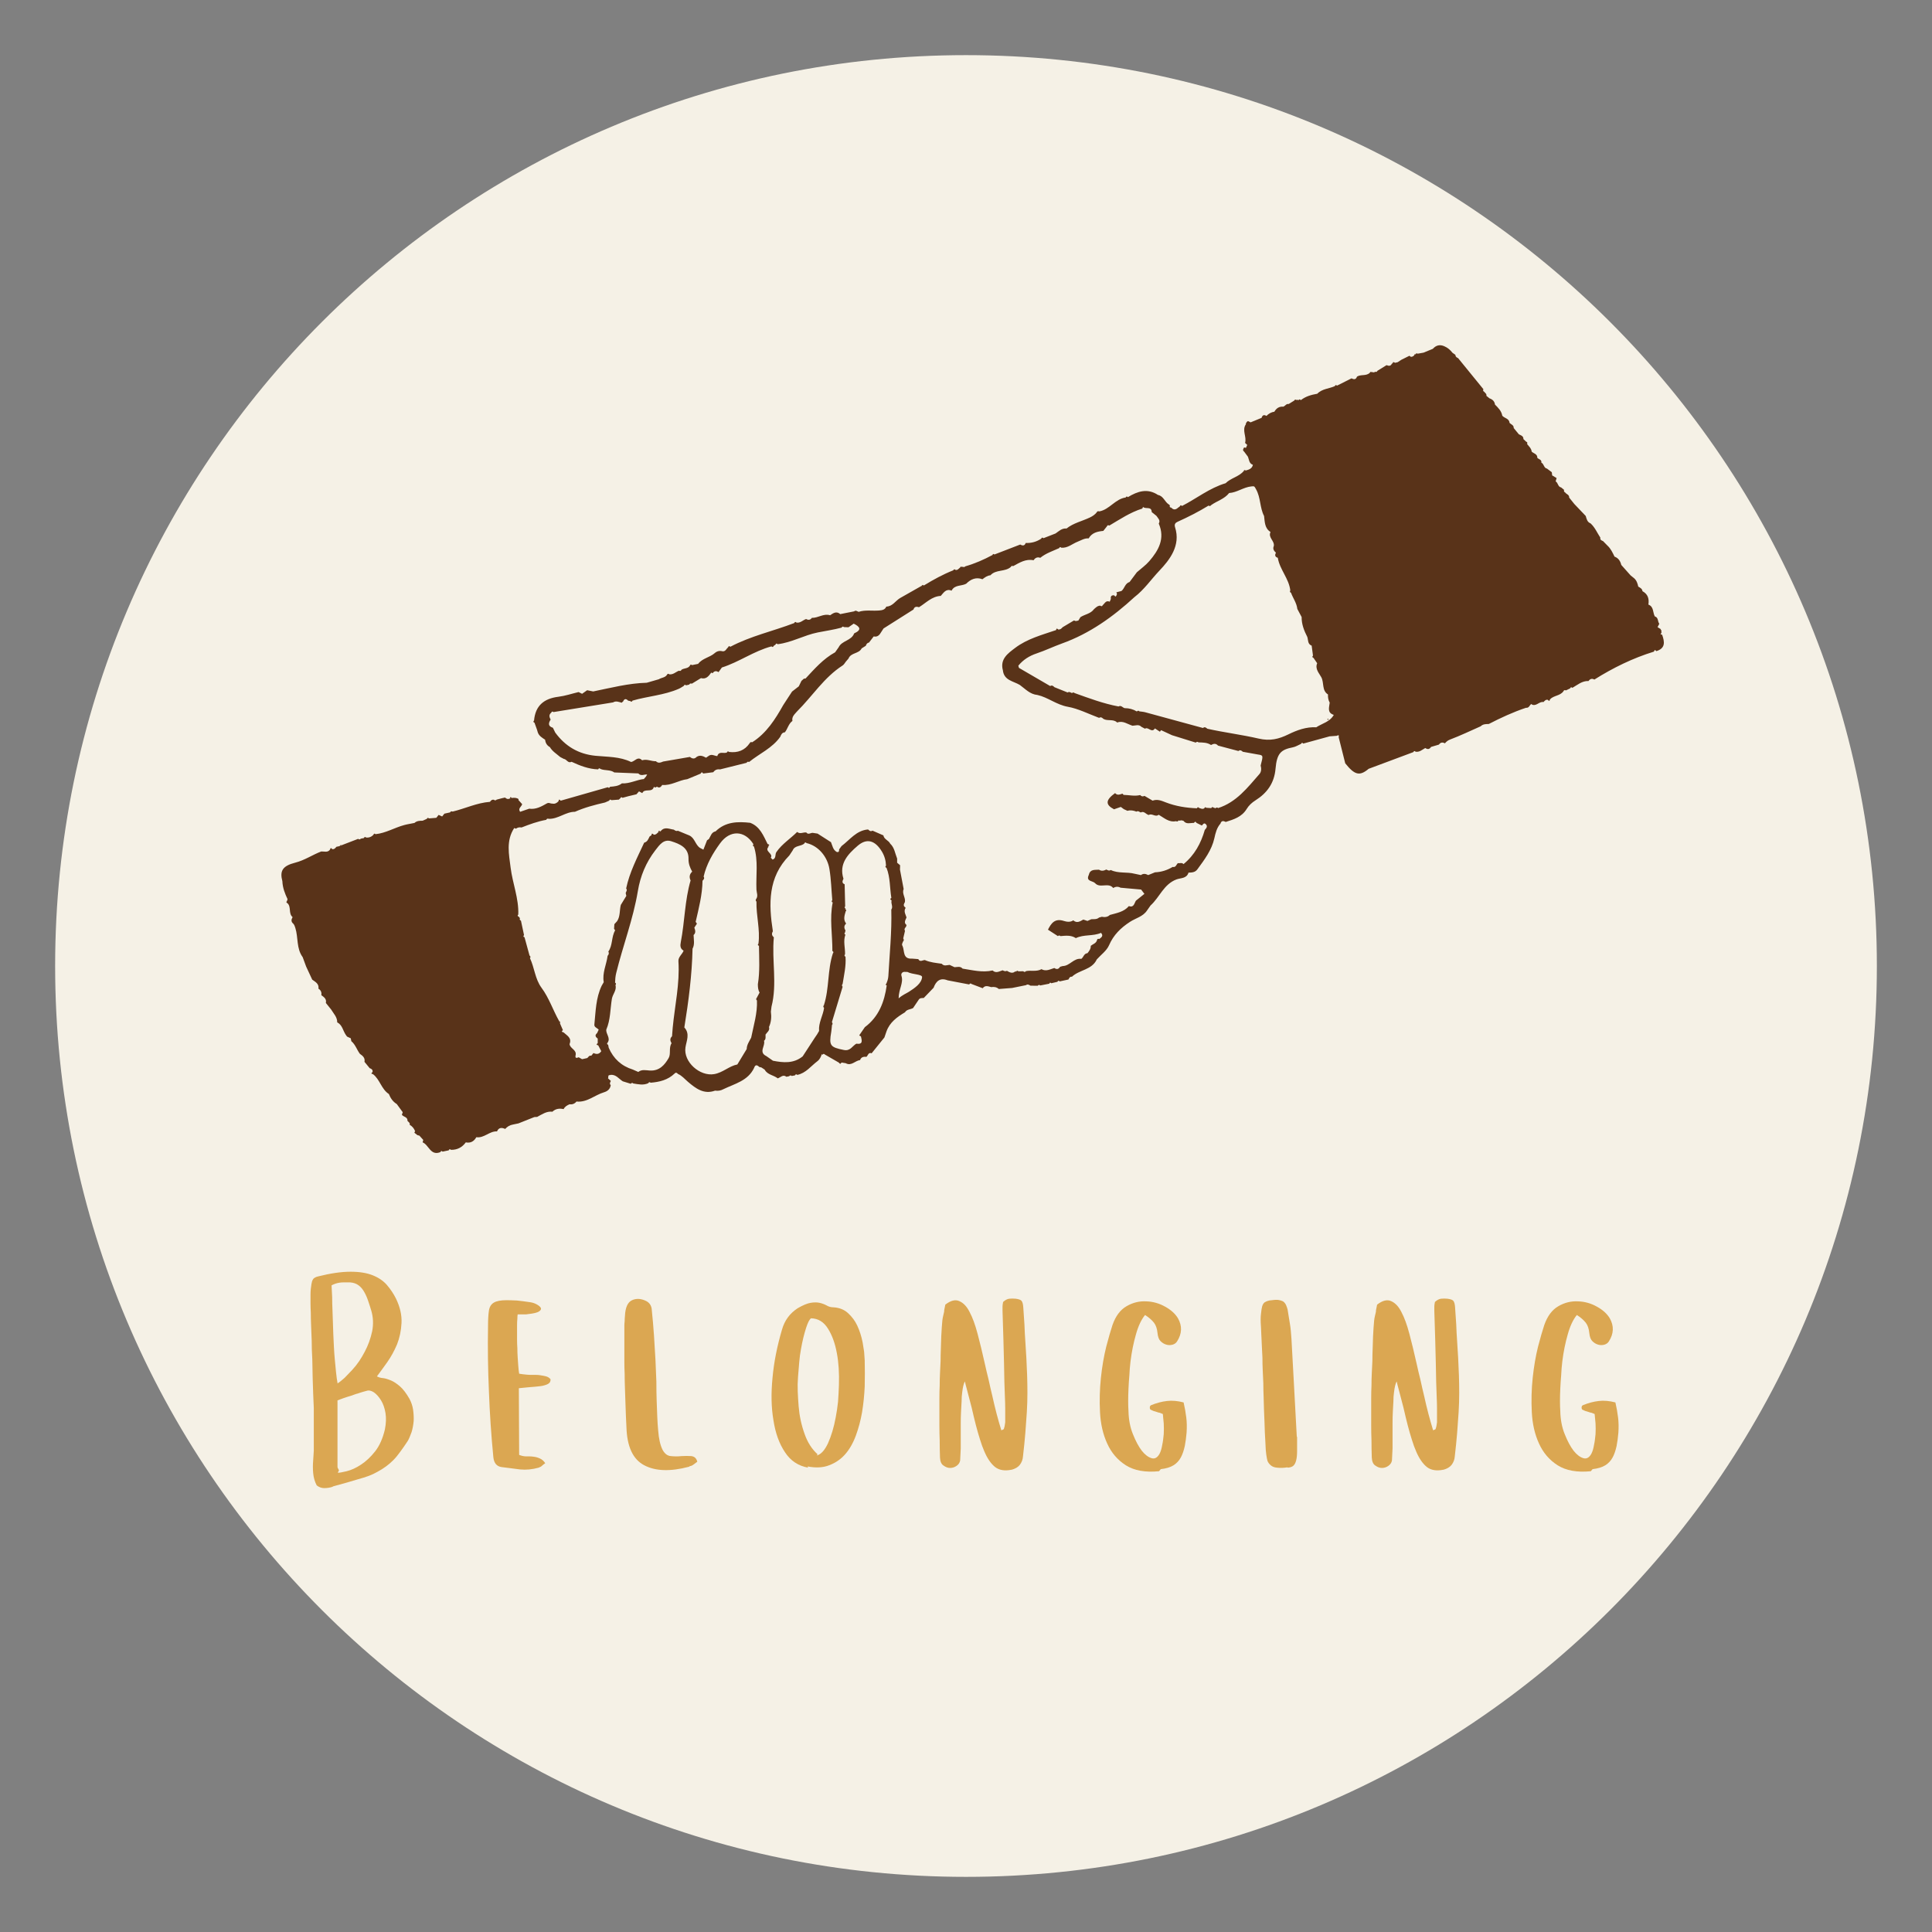
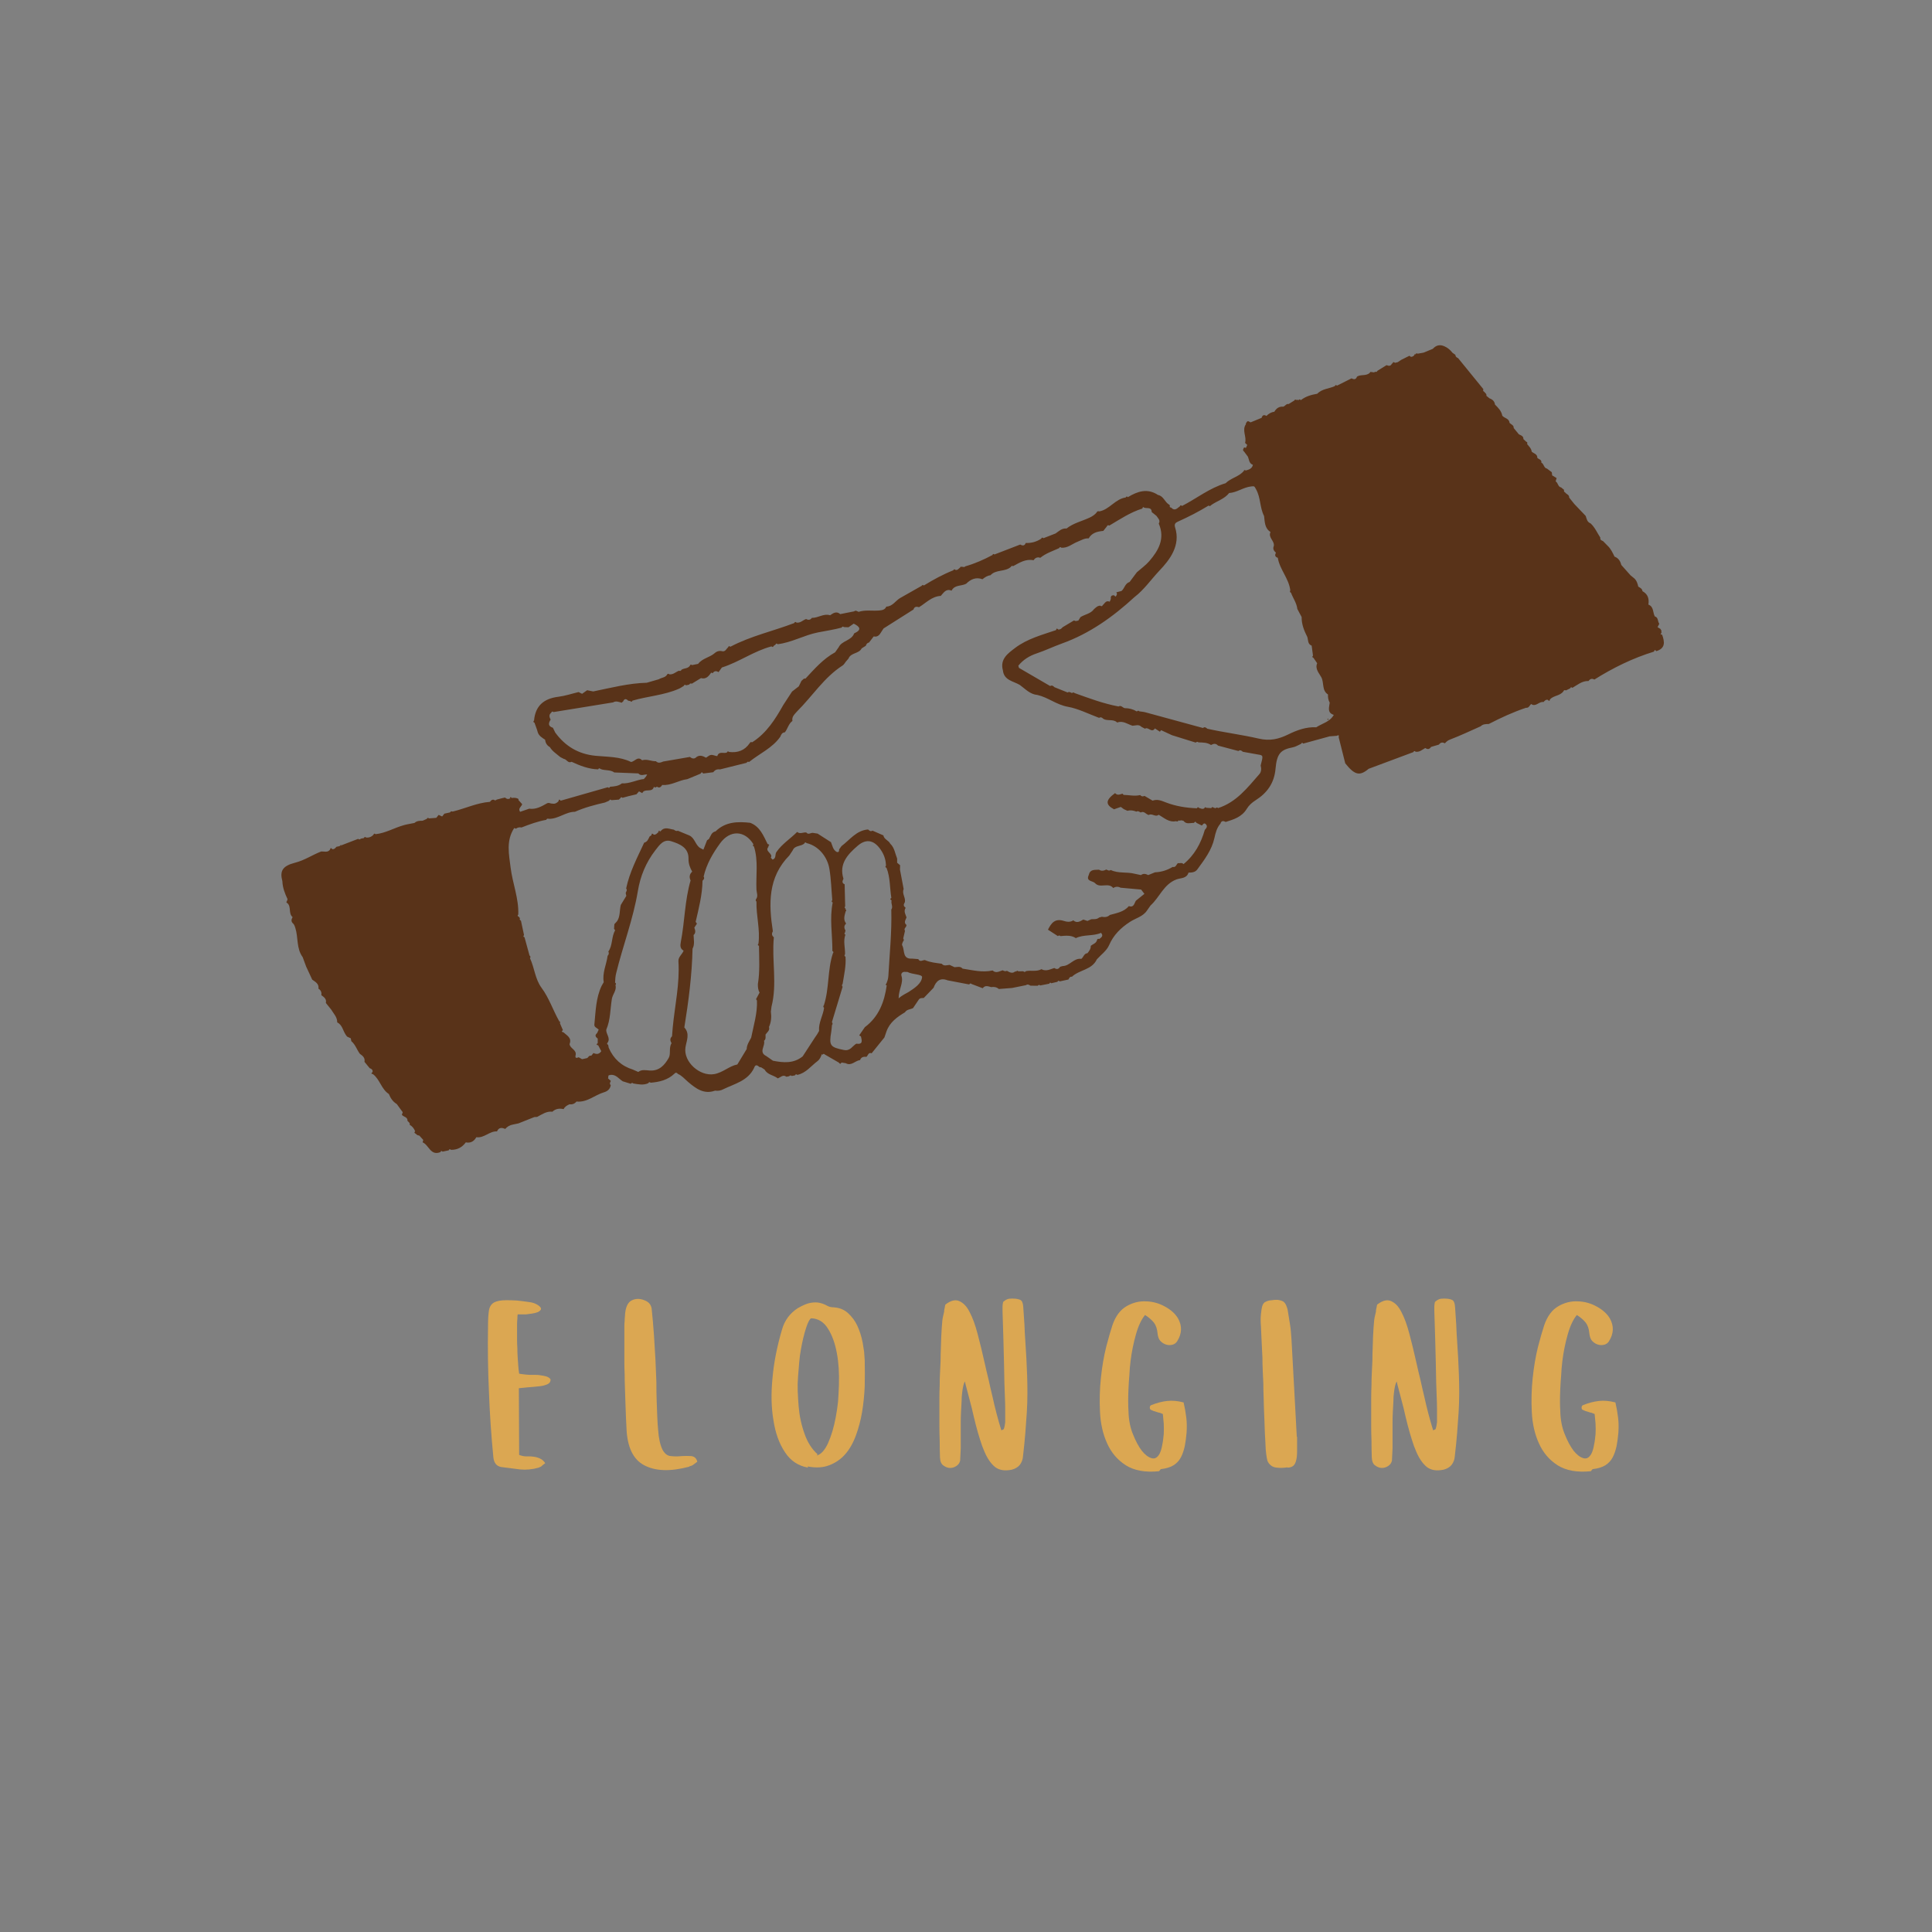
<svg xmlns="http://www.w3.org/2000/svg" width="1080" zoomAndPan="magnify" viewBox="0 0 810 810" height="1080" preserveAspectRatio="xMidYMid meet">
  <rect x="0" y="0" width="810" height="810" fill="#808080" stroke="none" />
  <defs>
    <g />
    <clipPath id="531aa83002">
      <path d="M 23.117 23.117 L 786.883 23.117 L 786.883 786.883 L 23.117 786.883 Z M 23.117 23.117 " clip-rule="nonzero" />
    </clipPath>
    <clipPath id="9b67b90e42">
      <path d="M 405 23.117 C 194.094 23.117 23.117 194.094 23.117 405 C 23.117 615.906 194.094 786.883 405 786.883 C 615.906 786.883 786.883 615.906 786.883 405 C 786.883 194.094 615.906 23.117 405 23.117 Z M 405 23.117 " clip-rule="nonzero" />
    </clipPath>
    <clipPath id="6f5acae8a8">
      <path d="M 0.117 0.117 L 763.883 0.117 L 763.883 763.883 L 0.117 763.883 Z M 0.117 0.117 " clip-rule="nonzero" />
    </clipPath>
    <clipPath id="b6659a553a">
-       <path d="M 382 0.117 C 171.094 0.117 0.117 171.094 0.117 382 C 0.117 592.906 171.094 763.883 382 763.883 C 592.906 763.883 763.883 592.906 763.883 382 C 763.883 171.094 592.906 0.117 382 0.117 Z M 382 0.117 " clip-rule="nonzero" />
-     </clipPath>
+       </clipPath>
    <clipPath id="b6680f5585">
      <rect x="0" width="764" y="0" height="764" />
    </clipPath>
    <clipPath id="055b5ef2b7">
      <path d="M 117 144 L 698 144 L 698 484 L 117 484 Z M 117 144 " clip-rule="nonzero" />
    </clipPath>
    <clipPath id="0c446765ae">
      <path d="M 362.824 -13.105 L 728.688 224.965 L 446.852 658.09 L 80.988 420.023 Z M 362.824 -13.105 " clip-rule="nonzero" />
    </clipPath>
    <clipPath id="a1b117a338">
      <path d="M 362.824 -13.105 L 728.688 224.965 L 446.852 658.09 L 80.988 420.023 Z M 362.824 -13.105 " clip-rule="nonzero" />
    </clipPath>
    <clipPath id="acc3e892d5">
      <rect x="0" width="586" y="0" height="176" />
    </clipPath>
  </defs>
  <g clip-path="url(#531aa83002)">
    <g clip-path="url(#9b67b90e42)">
      <g transform="matrix(1, 0, 0, 1, 23, 23)">
        <g clip-path="url(#b6680f5585)">
          <g clip-path="url(#6f5acae8a8)">
            <g clip-path="url(#b6659a553a)">
              <path fill="#f5f1e6" d="M 0.117 0.117 L 763.883 0.117 L 763.883 763.883 L 0.117 763.883 Z M 0.117 0.117 " fill-opacity="1" fill-rule="nonzero" />
            </g>
          </g>
        </g>
      </g>
    </g>
  </g>
  <g clip-path="url(#055b5ef2b7)">
    <g clip-path="url(#0c446765ae)">
      <g clip-path="url(#a1b117a338)">
        <path fill="#593319" d="M 576.539 155.883 C 576.535 155.891 576.516 155.902 576.508 155.91 C 576.5 155.906 576.477 155.902 576.469 155.898 C 576.453 155.902 576.539 155.883 576.539 155.883 Z M 363.301 443.133 C 363.293 443.129 363.277 443.133 363.27 443.125 C 363.27 443.125 363.266 443.133 363.266 443.133 Z M 441.988 405.871 C 441.988 405.871 442 405.879 442 405.879 C 442.012 405.875 442.027 405.871 442.031 405.863 Z M 411.949 242.852 C 411.934 242.844 411.918 242.844 411.902 242.832 C 411.879 242.844 411.855 242.867 411.836 242.879 Z M 463.789 364.598 C 463.789 364.598 463.797 364.602 463.797 364.602 C 463.797 364.602 463.805 364.594 463.812 364.598 Z M 694.391 273 C 694.246 272.785 694.066 272.629 693.832 272.516 C 693.617 272.695 693.488 272.914 693.441 273.191 C 684.559 275.922 676.297 279.977 668.445 284.91 C 667.43 284.336 666.633 284.617 665.992 285.523 C 663.293 285.41 661.359 287.152 659.227 288.379 C 658.809 288.02 658.488 288.059 658.293 288.605 C 657.703 288.887 657.109 289.176 656.523 289.457 C 656.078 289.25 655.695 289.273 655.488 289.801 C 654.113 291.781 651.391 291.531 649.828 293.215 C 649.805 293.457 649.715 293.672 649.57 293.855 L 649.215 293.688 L 648.941 293.41 C 648.062 293.207 647.609 293.832 647.102 294.352 C 645.27 293.918 643.91 296.609 641.922 295.156 C 641.27 295.762 641.008 296.902 639.773 296.742 C 634.371 298.555 629.215 300.934 624.16 303.547 C 622.945 303.543 621.73 303.562 620.773 304.504 C 616.504 306.387 612.297 308.418 607.938 310.059 C 606.918 310.441 606.391 310.969 605.773 311.648 C 604.797 311.113 603.957 311.215 603.281 312.176 C 602.176 312.5 601.062 312.832 599.957 313.156 C 599.332 314.211 598.496 314.23 597.547 313.613 C 596.266 314.301 595.137 315.434 593.484 315.156 C 593.09 314.727 592.781 314.82 592.562 315.328 C 586.316 317.664 580.062 319.988 573.816 322.324 C 570.055 325.484 567.957 324.992 563.992 320.008 C 563.074 316.363 562.168 312.715 561.246 309.074 C 561.504 308.148 561.125 308.109 560.449 308.492 C 559.48 308.562 558.504 308.625 557.531 308.707 C 555.625 307.453 553.715 306.195 551.809 304.934 C 554.332 303.285 557.578 302.656 559.195 299.719 C 556.289 298.785 557.289 296.551 557.488 294.582 C 556.883 293.512 556.707 292.367 556.762 291.152 C 554.102 289.469 555.211 286.273 553.961 283.926 C 553.078 282.27 551.223 280.461 552.227 278.066 C 551.707 277.316 551.191 276.562 550.676 275.809 C 550.133 275.602 550.074 275.293 550.48 274.883 C 550.297 273.484 550.102 272.082 549.918 270.688 C 548.176 270.043 548.523 268.34 548.09 267.043 C 546.746 264.41 545.676 261.715 545.715 258.691 C 545.113 257.562 544.516 256.426 543.91 255.297 C 543.633 252.797 542.098 250.801 541.262 248.516 C 540.758 248.309 540.695 247.973 540.965 247.535 C 540.383 242.527 536.52 238.785 535.723 233.859 C 534.488 233.473 534.434 232.688 534.93 231.699 C 534.074 230.957 533.531 230.113 534.051 228.918 C 534.449 226.758 531.547 225.371 532.668 223.043 C 530.18 221.449 530.277 218.812 529.969 216.34 C 528.133 212.836 528.609 208.676 526.586 205.102 C 525.863 203.82 525.969 203.789 524.57 203.938 C 521.27 204.293 518.605 206.5 515.316 206.707 C 513.348 209.219 510.227 210.016 507.762 211.785 C 507.469 212.199 507.133 212.297 506.715 211.965 C 502.535 214.535 498.168 216.754 493.691 218.766 C 492.824 219.156 492.238 219.77 492.656 221.074 C 495.102 228.719 490.383 234.723 486.09 239.246 C 482.641 242.883 479.699 247.219 475.633 250.332 C 466.648 258.594 456.828 265.625 445.266 269.773 C 441.656 271.074 438.211 272.746 434.598 273.957 C 431.508 274.992 428.969 276.605 426.938 279.09 C 427.023 279.391 427.113 279.707 427.199 280.008 C 431.574 282.551 435.934 285.094 440.309 287.633 C 441.082 287.129 441.57 287.617 442.078 288.105 C 443.914 288.848 445.754 289.59 447.605 290.328 C 448.297 289.832 448.836 290.344 449.422 290.578 C 449.777 290.293 450.145 290.199 450.52 290.566 C 456.578 292.73 462.602 295.004 468.949 296.188 C 470.055 295.531 470.656 296.695 471.523 296.895 C 473.355 296.895 475.059 297.328 476.625 298.285 C 476.969 297.941 477.332 297.836 477.707 298.238 C 478.523 298.363 479.355 298.406 480.137 298.617 C 488.219 300.805 496.285 303.012 504.355 305.215 C 505.09 304.578 505.633 305.066 506.191 305.527 C 513.32 307.121 520.609 308.012 527.684 309.652 C 532.492 310.77 536.098 309.871 540.215 307.863 C 543.77 306.121 547.645 304.691 551.82 304.918 C 553.73 306.172 555.641 307.426 557.543 308.688 C 553.82 309.715 550.098 310.734 546.375 311.758 C 545.996 311.242 545.711 311.402 545.469 311.871 C 544.336 312.359 543.242 313.086 542.047 313.316 C 537.016 314.289 535.344 315.805 534.77 322.309 C 534.246 328.363 531.199 332.496 526.41 335.516 C 524.809 336.523 523.551 337.719 522.668 339.172 C 520.617 342.527 517.277 343.535 513.902 344.605 C 512.914 344.086 512.07 344.004 511.672 345.316 C 510.145 347.059 509.613 349.215 509.133 351.41 C 508.016 356.441 504.965 360.434 502.004 364.477 C 501.035 365.797 499.676 365.809 498.281 365.859 C 497.523 368.398 494.992 368.043 493.25 368.699 C 487.879 370.707 486.188 376.199 482.367 379.633 C 481.883 380.324 481.395 381.012 480.91 381.703 C 479.215 384.309 476.148 384.926 473.754 386.488 C 469.871 389.023 466.855 391.957 464.957 396.332 C 463.965 398.609 461.582 400.289 459.84 402.234 C 457.773 406.688 452.531 406.543 449.422 409.492 C 448.535 409.383 448.266 410.055 447.957 410.664 C 446.734 410.922 445.512 411.195 444.285 411.457 C 443.879 411.043 443.562 411.133 443.336 411.633 C 442.469 411.832 441.613 412.035 440.746 412.234 C 440.379 411.859 440.098 411.91 439.926 412.422 C 438.66 412.668 437.395 412.914 436.129 413.16 C 435.723 412.785 435.367 412.918 435.043 413.285 C 434.043 413.273 433.035 413.258 432.035 413.246 C 431.434 412.902 430.852 412.5 430.16 413.031 C 428.223 413.426 426.281 413.82 424.332 414.211 C 422.473 414.352 420.609 414.5 418.75 414.641 C 417.832 413.824 416.75 413.66 415.578 413.855 C 414.328 413.531 413.039 412.926 412.008 414.32 C 410.457 413.727 408.906 413.148 407.352 412.555 C 406.938 412.188 406.613 412.27 406.363 412.746 C 403.34 412.168 400.316 411.586 397.305 411.012 C 394.137 409.766 392.449 411.32 391.414 414.117 C 390.039 415.555 388.656 416.977 387.281 418.414 C 386.512 418.445 385.688 418.336 385.172 419.129 C 384.383 420.301 383.605 421.461 382.816 422.633 C 381.699 423.254 380.191 423.121 379.414 424.41 C 376.094 426.398 373.004 428.598 371.645 432.48 C 371.367 433.305 371.074 434.133 370.793 434.957 C 369.008 437.172 367.23 439.379 365.438 441.59 C 364.02 441.07 363.949 442.535 363.254 443.078 C 362.082 442.969 361.047 443.129 360.594 444.441 C 358.535 444.664 356.953 447.082 354.562 445.75 C 353.988 445.656 353.418 445.566 352.84 445.473 C 352.66 445.637 352.488 445.824 352.34 446.02 L 351.965 445.836 L 351.711 445.512 C 349.754 444.387 347.789 443.254 345.836 442.121 C 345.441 441.727 345.113 441.746 344.812 442.242 L 344.543 441.941 C 344.18 443.082 343.699 444.145 342.715 444.902 C 339.98 446.953 337.879 449.918 334.254 450.656 C 333.852 450.258 333.539 450.34 333.32 450.848 C 332.871 450.934 332.414 451.016 331.961 451.105 C 331.543 450.746 331.168 450.871 330.82 451.219 C 330.449 451.297 330.086 451.367 329.707 451.441 C 328.246 450.305 327.258 451.75 326.066 452.105 C 324.363 450.727 321.785 450.648 320.605 448.48 C 321.746 447.219 322.879 445.969 324.02 444.707 C 328.402 445.57 332.715 445.969 336.523 442.887 C 338.215 440.289 339.902 437.695 341.594 435.098 C 341.91 434.629 342.23 434.176 342.547 433.707 C 342.828 433.215 343.121 432.727 343.402 432.238 C 343.102 428.797 345.047 425.844 345.5 422.562 C 345.145 422.223 345.02 421.867 345.418 421.465 C 347.723 414.395 346.879 406.785 349.184 399.715 C 349.555 399.293 349.461 398.965 348.98 398.723 C 349.039 391.934 347.734 385.145 349.117 378.359 C 348.617 378.129 348.531 377.828 348.941 377.422 C 348.559 373.047 348.457 368.656 347.734 364.297 C 346.875 359.105 343.105 354.617 338.145 353.465 C 337.754 353.047 337.438 353.113 337.215 353.633 C 335.809 354.961 333.23 354.316 332.344 356.527 C 331.875 357.23 331.406 357.934 330.941 358.648 C 321.93 367.801 322.238 378.965 324.031 390.457 C 323.445 391.414 323.555 392.246 324.441 392.961 C 323.5 402.637 325.926 412.418 323.453 422.043 C 323.371 422.738 323.289 423.434 323.195 424.121 C 323.496 426.34 323.336 428.512 322.398 430.574 C 322.859 432.055 321.609 432.766 320.953 433.738 C 320.91 434.652 321.227 435.66 320.312 436.363 C 321.004 438.449 317.867 441.121 321.305 442.781 C 322.215 443.422 323.129 444.055 324.039 444.695 C 322.898 445.957 321.766 447.207 320.625 448.469 C 320.152 448.16 319.684 447.84 319.207 447.531 C 318.918 447.469 318.629 447.402 318.34 447.336 C 317.426 446.445 316.645 446.246 316.156 447.73 C 313.574 453.172 308.039 454.336 303.293 456.648 C 302.199 457.238 301.035 457.441 299.809 457.254 C 295.074 458.961 291.68 456.312 288.441 453.566 C 287.074 452.406 285.938 450.98 284.23 450.25 C 283.809 449.742 283.363 449.5 282.824 450.086 C 280.012 452.785 276.504 453.633 272.781 453.934 C 272.371 453.582 272.051 453.656 271.809 454.125 C 269.738 455.098 267.629 454.586 265.523 454.258 C 265.109 453.855 264.77 454 264.438 454.375 C 263.324 454.031 262.211 453.688 261.105 453.348 C 259.426 452.305 258.219 450.316 255.836 450.672 C 256.148 449.191 255.336 448.082 254.473 447.18 C 255.336 448.082 256.148 449.191 255.836 450.672 C 255.836 450.691 255.836 450.707 255.828 450.723 L 255.82 450.734 C 255.816 450.742 255.809 450.75 255.809 450.75 C 254.66 450.629 255.219 451.656 254.91 452.094 C 255.309 452.461 255.711 452.824 256.109 453.191 C 255.809 453.77 255.418 454.352 256.055 454.961 C 255.801 456.652 254.688 457.512 253.164 457.969 C 249.305 459.125 246.109 462.301 241.691 461.824 C 240.938 462.758 239.953 463.137 238.773 462.969 C 237.75 463.41 236.816 463.957 236.297 465.004 C 234.562 464.625 232.949 464.805 231.602 466.086 C 229.121 465.801 227.219 467.215 225.203 468.273 C 224.812 468.289 224.426 468.316 224.035 468.332 C 221.812 469.219 219.598 470.098 217.375 470.984 C 216.598 471.145 215.812 471.309 215.043 471.473 C 213.746 471.695 212.684 472.328 211.812 473.309 C 210.371 472.691 209.109 472.629 208.371 474.348 C 205.207 474.156 202.965 477.277 199.707 476.777 C 198.727 478.508 197.316 479.359 195.285 478.945 C 193.746 481.051 191.695 482.125 189.066 482.07 C 188.652 481.691 188.344 481.746 188.129 482.285 C 187.277 482.465 186.414 482.652 185.555 482.828 C 185.137 482.41 184.844 482.504 184.637 483.031 C 180.465 484.723 179.82 479.996 177.176 478.926 C 177.27 478.594 177.363 478.262 177.457 477.93 C 176.914 477.332 176.387 476.727 175.84 476.129 C 175.559 476.055 175.266 475.977 174.984 475.902 C 174.562 475.566 174.148 475.238 173.73 474.902 C 173.809 474.672 173.906 474.441 174.023 474.223 C 173.57 473.094 172.844 472.188 171.773 471.59 C 171.969 470.762 171.281 470.422 170.844 469.941 C 170.961 468.25 169.188 468.312 168.492 467.383 C 168.609 467.016 168.727 466.664 168.844 466.297 C 168.016 465.156 167.18 464.023 166.344 462.875 C 164.715 461.891 163.73 460.402 163.035 458.676 C 159.883 456.633 159.281 452.559 156.359 450.328 C 156.113 450.312 155.887 450.227 155.695 450.066 C 155.789 449.809 155.961 449.602 156.199 449.461 C 156.359 448.496 155.77 448.102 154.996 447.844 C 154.27 446.953 153.531 446.07 152.809 445.18 C 153.141 443.52 152.066 442.645 150.898 441.836 C 149.605 440.125 149.016 437.934 147.297 436.523 C 147.215 436.113 147.133 435.715 147.055 435.309 C 146.535 435.07 146.023 434.836 145.504 434.594 C 145.328 434.355 145.148 434.105 144.973 433.867 C 143.773 432.121 143.535 429.715 141.383 428.625 C 141.406 426.402 139.84 424.941 138.82 423.223 C 138.086 422.316 137.355 421.398 136.613 420.484 C 137.012 418.793 135.805 418.043 134.719 417.227 C 134.914 416.055 134.527 415.137 133.516 414.504 C 133.824 412.43 132.211 411.68 130.898 410.715 C 130.051 408.887 129.199 407.066 128.352 405.238 C 127.871 403.918 127.375 402.602 126.895 401.281 C 124.207 397.641 125.094 393.074 123.824 389.055 C 123.617 388.379 123.418 387.797 122.98 387.277 C 121.957 386.453 122.102 385.516 122.672 384.512 C 120.836 382.973 122.207 380.242 120.512 378.66 C 119.992 378.457 119.926 378.16 120.328 377.77 C 120.367 377.5 120.449 377.246 120.57 377.004 C 119.438 374.609 118.488 372.164 118.387 369.469 C 117.258 365.188 118.332 363.062 123.824 361.66 C 127.773 360.648 131.004 358.379 134.688 356.98 C 135.957 356.922 137.367 357.547 138.363 356.203 C 138.398 355.945 138.508 355.723 138.699 355.539 C 138.949 355.629 139.137 355.789 139.289 356.008 C 140.152 356.152 140.582 355.551 141.062 355.016 C 141.484 354.934 141.906 354.84 142.324 354.758 C 142.672 354.602 143.023 354.461 143.367 354.305 C 145.633 353.434 147.902 352.566 150.164 351.691 C 150.582 352.125 150.945 351.906 151.312 351.605 C 151.734 351.523 152.156 351.441 152.578 351.359 C 152.777 350.828 153.102 350.781 153.516 351.148 C 154.734 351.254 155.766 350.855 156.598 349.938 C 156.77 349.41 157.062 349.391 157.441 349.734 C 161.715 349.301 165.422 346.984 169.52 345.895 C 170.934 345.512 172.352 345.332 173.77 345.023 C 174.746 344.125 175.957 344.09 177.188 344.094 C 177.77 343.836 178.355 343.578 178.941 343.32 C 179.16 342.836 179.465 342.762 179.852 343.125 C 180.875 343.043 181.906 342.953 182.93 342.871 C 183.254 342.465 183.574 342.047 183.898 341.645 C 184.391 341.867 184.875 342.086 185.371 342.309 C 185.688 341.914 185.992 341.523 186.309 341.129 C 187.098 340.953 187.895 340.785 188.691 340.602 C 188.93 340.121 189.316 340.074 189.777 340.254 C 195.016 338.996 199.953 336.574 205.418 336.176 C 205.828 335.582 206.309 335.133 207.105 335.32 C 207.52 335.727 207.883 335.543 208.254 335.234 C 209.023 335.035 209.785 334.828 210.551 334.629 C 210.949 334.543 211.348 334.461 211.746 334.375 C 212.34 334.957 212.996 335.176 213.777 334.75 C 214.066 334.68 214.355 334.613 214.652 334.535 C 215.613 334.438 216.57 334.418 217.41 335.016 L 217.359 335.414 C 217.883 335.984 218.391 336.562 218.914 337.137 C 218.715 338.199 217.02 338.863 218.059 340.359 C 219.355 339.914 220.617 339.484 221.871 339.047 C 224.648 339.457 226.98 338.137 229.227 336.859 C 230.18 336.316 230.746 336.977 231.48 336.902 C 232.578 337.16 233.418 336.715 234.148 335.938 C 234.168 335.641 234.277 335.395 234.496 335.191 C 234.727 335.309 234.914 335.477 235.051 335.699 C 241.641 333.816 248.234 331.93 254.828 330.043 C 255.23 330.441 255.543 330.359 255.762 329.852 C 257.512 329.715 259.266 329.602 260.723 328.438 C 263.957 328.617 266.824 326.969 269.949 326.598 C 269.891 326.816 269.797 327.039 269.684 327.234 C 269.805 327.031 269.902 326.824 269.949 326.598 C 270.242 326.262 270.531 325.934 270.824 325.594 C 271.066 325.766 271.301 325.879 271.523 325.953 C 271.309 325.887 271.066 325.766 270.824 325.594 C 270.992 325.297 271.16 325.004 271.328 324.707 C 270.094 324.602 268.723 325.539 267.625 324.262 C 267.781 324.117 267.949 323.992 268.113 323.891 C 267.949 323.992 267.781 324.117 267.625 324.262 C 264.273 324.133 260.91 323.996 257.566 323.855 C 255.812 322.605 253.598 323.176 251.734 322.383 C 251.328 321.945 251.023 322.078 250.781 322.562 C 246.793 322.445 243.18 321.039 239.629 319.379 C 238.102 320.18 237.586 318.258 236.375 318.172 C 235.875 317.906 235.375 317.652 234.871 317.387 C 233.363 316.062 231.582 315.027 230.539 313.23 C 229.312 312.555 228.695 311.48 228.535 310.125 C 227.316 309.316 226.023 308.586 225.484 307.094 C 225.371 306.703 225.254 306.316 225.141 305.926 C 224.793 304.949 224.441 303.984 224.094 303.008 C 223.555 302.793 223.488 302.48 223.902 302.074 C 224.457 295.844 228.062 292.871 234.086 292.125 C 236.957 291.77 239.746 290.82 242.578 290.148 C 243.07 290.395 243.551 290.633 244.043 290.879 C 244.746 290.383 245.453 289.883 246.156 289.383 C 247.004 289.555 247.855 289.715 248.711 289.891 C 256.141 288.379 263.504 286.441 271.148 286.246 C 272.844 285.754 274.547 285.266 276.242 284.773 C 277.32 284.062 278.836 284.148 279.637 282.918 C 279.863 282.414 280.188 282.352 280.598 282.707 C 282.207 282.93 283.293 281.734 284.617 281.207 C 285.09 281.367 285.492 281.348 285.715 280.805 C 286.812 280.059 288.43 280.387 289.254 279.082 C 289.422 278.539 289.742 278.539 290.141 278.848 C 290.988 278.676 291.84 278.504 292.688 278.332 C 294.457 275.973 297.566 275.664 299.66 273.809 C 300.633 272.953 301.738 272.727 302.969 273.062 C 304.215 273.164 304.527 271.988 305.258 271.371 C 305.465 270.832 305.789 270.785 306.211 271.156 C 314.695 266.66 324.105 264.617 332.996 261.219 C 333.211 260.684 333.52 260.625 333.922 261.023 C 335.551 261.297 336.598 259.988 337.965 259.527 C 338.91 260.059 339.727 259.949 340.383 259.039 C 342.996 259.133 345.301 257.082 348.027 257.949 C 349.359 257.035 350.695 256.098 352.281 257.473 C 353.016 257.324 353.75 257.176 354.484 257.027 C 355.691 256.797 356.895 256.547 358.105 256.316 C 358.801 255.715 359.367 256.316 359.984 256.52 C 362.801 255.59 365.734 256.211 368.605 255.953 C 370.012 255.824 370.996 255.617 371.605 254.32 C 374.195 254.25 375.395 251.934 377.305 250.773 C 380.34 249.051 383.375 247.332 386.41 245.609 C 386.746 245.547 387.074 245.477 387.402 245.422 C 391.328 243.016 395.348 240.816 399.637 239.113 C 399.898 238.656 400.223 238.551 400.629 238.949 C 401.516 239.109 401.934 238.375 402.516 237.953 C 402.754 237.434 403.078 237.449 403.453 237.816 L 403.551 237.512 C 403.98 237.926 404.363 237.758 404.734 237.434 C 408.707 236.285 412.48 234.641 416.113 232.684 C 416.262 232.168 416.551 232.156 416.922 232.473 C 420.531 231.078 424.137 229.691 427.746 228.293 C 428.738 228.863 429.57 228.902 430.039 227.637 C 432.406 227.754 434.57 227.148 436.539 225.84 C 436.758 225.316 437.074 225.266 437.48 225.641 C 439.176 224.977 440.871 224.312 442.57 223.648 C 443.973 222.68 445.215 221.375 447.141 221.586 C 450.027 219.281 453.668 218.516 456.926 216.965 C 458.105 216.395 459.027 215.77 459.812 214.793 C 460.027 214.27 460.414 214.262 460.871 214.41 C 465.176 213.641 467.551 209.184 471.945 208.578 C 472.18 208.07 472.5 208.066 472.887 208.418 C 476.934 205.969 481.066 204.582 485.504 207.52 C 487.781 207.945 488.289 210.387 490.008 211.469 C 490.52 211.68 490.531 212.078 490.395 212.531 C 490.59 212.719 490.816 212.828 491.086 212.844 C 492.035 213.918 492.98 213.707 493.926 212.84 C 494.172 212.652 494.422 212.473 494.664 212.289 C 494.875 211.773 495.168 211.668 495.547 212.141 C 501.668 209 507.129 204.586 513.844 202.594 C 516.035 200.371 519.414 199.918 521.445 197.473 C 521.742 197.395 522.047 197.324 522.344 197.246 C 523.672 196.883 524.945 196.473 525.285 194.875 C 523.621 194.32 523.727 192.668 523.156 191.426 C 522.617 190.695 522.066 189.969 521.527 189.238 C 521.816 188.738 522.094 188.23 522.387 187.723 C 522.559 187.328 522.742 186.934 522.91 186.539 C 522.605 186.254 522.309 185.977 522.004 185.691 C 522.766 183.105 520.57 180.387 522.359 177.844 C 522.297 177.559 522.383 177.316 522.594 177.125 C 523.145 176.07 523.738 176.875 524.316 177.078 C 525.855 176.449 527.387 175.812 528.93 175.18 C 529.266 174.039 529.934 173.75 530.961 174.379 C 531.879 173.418 532.977 172.809 534.289 172.605 C 535.121 171.156 536.309 170.348 538.043 170.492 C 538.043 170.492 538.176 170.441 538.176 170.441 C 538.887 170.105 539.305 169.199 540.273 169.391 C 541.055 168.902 541.832 168.426 542.613 167.941 C 542.859 167.438 543.188 167.418 543.574 167.789 L 543.668 167.496 C 544.074 167.922 544.473 167.75 544.84 167.426 C 545.039 167.516 545.246 167.613 545.426 167.734 C 547.441 166.145 549.82 165.508 552.273 165.078 C 554.277 162.98 557.188 162.984 559.625 161.895 C 559.828 161.375 560.145 161.324 560.555 161.676 C 562.582 160.652 564.617 159.641 566.645 158.617 C 567.645 159.156 568.484 159.188 568.926 157.902 C 570.555 156.852 572.75 157.762 574.266 156.32 C 574.531 155.816 574.859 155.77 575.266 156.16 L 575.355 155.875 C 575.75 156.289 576.129 156.156 576.5 155.871 C 576.934 155.98 577.324 155.961 577.512 155.445 C 578.781 154.664 580.047 153.867 581.32 153.086 C 582.316 153.516 583.172 153.52 583.613 152.297 L 583.816 152.516 C 583.855 152.246 583.953 152 584.129 151.785 C 584.398 151.863 584.652 151.965 584.891 152.109 C 585.25 152.023 585.613 151.941 585.977 151.855 C 586.492 151.516 587 151.184 587.516 150.844 C 588.641 150.289 589.766 149.73 590.879 149.168 L 591.227 149.367 L 591.535 149.629 C 592.316 149.562 592.91 149.234 593.164 148.43 L 593.367 148.648 C 593.57 148.105 593.953 148.086 594.418 148.277 C 595.223 148.137 596.031 147.988 596.836 147.848 C 597.066 147.961 597.293 148.047 597.504 148.098 C 597.293 148.047 597.066 147.961 596.836 147.848 C 598.129 147.312 599.434 146.777 600.727 146.242 C 602.062 144.754 603.648 144.336 605.512 145.156 C 606.906 145.746 608.031 146.699 608.945 147.895 C 609.359 148.188 609.773 148.473 610.195 148.77 C 610.18 149.547 610.703 149.875 611.312 150.148 C 614.848 154.484 618.387 158.824 621.918 163.172 C 621.723 163.625 621.738 164.016 622.254 164.238 C 622.633 164.77 623.355 165.117 623.18 165.949 C 623.613 166.305 624.051 166.648 624.48 167.004 C 625.738 167.453 626.609 168.242 626.785 169.633 C 628.133 170.961 629.484 172.297 629.84 174.285 C 630.766 175.391 632.75 175.414 632.895 177.305 C 633.547 177.961 634.695 178.219 634.629 179.449 C 635.359 180.332 636.074 181.215 636.801 182.094 C 637.664 182.543 638.746 182.781 638.703 184.094 C 639.094 184.457 639.477 184.828 639.859 185.188 C 640.406 185.348 640.406 185.727 640.242 186.16 C 641.012 187.152 642.027 187.984 642.168 189.355 C 643.031 190.16 644.594 190.328 644.535 191.965 C 645.152 192.586 646.43 192.656 646.219 193.98 C 647.371 194.457 647.188 196.207 648.582 196.461 C 649.258 196.973 649.922 197.48 650.602 197.984 C 650.656 198.426 650.703 198.863 650.754 199.312 C 649.645 199.301 648.781 199.082 648.117 198.688 C 647.852 198.527 647.613 198.348 647.418 198.137 C 647.629 198.344 647.852 198.527 648.117 198.688 C 648.781 199.082 649.645 199.301 650.754 199.312 C 651.375 199.68 651.992 200.055 652.609 200.422 C 652.48 200.891 652.344 201.363 652.211 201.832 C 653.281 202.395 653.102 204.105 654.516 204.363 C 654.922 204.699 655.336 205.031 655.75 205.375 C 655.637 205.828 655.656 206.234 656.18 206.43 C 656.66 207.219 657.977 207.363 657.879 208.613 C 658.605 209.516 659.332 210.418 660.059 211.32 C 661.645 212.992 663.238 214.656 664.828 216.328 C 665.203 217.566 665.422 218.887 666.852 219.426 C 668.695 221.105 669.621 223.398 670.957 225.422 C 670.777 226.34 671.434 226.594 672.086 226.859 C 672.695 227.488 673.316 228.113 673.926 228.742 C 675.336 230.016 676.086 231.707 676.898 233.367 C 678.551 233.961 679.336 235.246 679.734 236.855 C 681.031 238.316 682.332 239.773 683.637 241.238 C 684.129 241.633 684.613 242.02 685.102 242.422 C 686.168 243.352 686.562 244.613 686.848 245.93 C 687.617 246.406 688.5 246.785 688.613 247.855 C 690.898 249.082 691.473 251.066 691.098 253.473 C 693.418 254.355 692.879 256.793 693.793 258.441 C 695.387 258.879 694.895 260.582 695.672 261.52 C 695.43 261.988 695.188 262.469 694.945 262.938 C 695.426 263.238 695.91 263.527 696.391 263.828 C 696.391 263.828 696.152 264.043 696.152 264.043 C 696.68 264.273 696.77 264.605 696.391 265.055 L 696.703 265.16 C 696.535 265.383 696.367 265.605 696.191 265.836 C 696.387 265.988 696.609 266.082 696.852 266.105 C 697.93 269.105 698.312 271.82 694.391 273 Z M 275.004 319.152 C 275.977 320.129 277.008 319.711 278.039 319.277 C 281.777 318.629 285.523 317.984 289.258 317.344 C 290.215 318.137 291.164 318.301 292.105 317.305 C 293.508 316.414 294.77 317 296.02 317.668 C 296.438 317.387 296.848 317.113 297.254 316.824 C 298.43 316.055 299.523 316.887 300.645 316.992 C 300.652 316.984 300.727 316.984 300.73 316.977 C 300.691 317.637 300.719 318.367 300.254 318.727 C 300.723 318.367 300.688 317.645 300.73 316.977 C 301.441 314.734 303.477 316.098 304.777 315.473 C 304.973 314.945 305.27 314.906 305.68 315.258 C 309.254 315.707 312.207 314.656 314.297 311.598 C 314.652 311.469 314.996 311.34 315.352 311.203 C 321.352 307.383 325.004 301.598 328.383 295.594 C 328.996 294.652 329.613 293.703 330.227 292.762 C 330.836 291.824 331.461 290.879 332.074 289.941 C 333.016 289.211 333.961 288.477 334.898 287.75 C 335.273 286.988 335.637 286.219 336.02 285.445 C 336.566 285.113 336.863 284.312 337.699 284.5 C 341.492 280.426 345.145 276.211 350.133 273.473 C 350.617 272.781 351.109 272.086 351.594 271.395 C 352.953 268.531 356.973 268.656 358.109 265.551 C 361.512 264.02 360.453 262.707 357.922 261.465 C 357.195 261.973 356.461 262.48 355.738 262.988 C 355.102 262.969 354.465 262.945 353.832 262.918 C 353.422 262.586 353.09 262.641 352.859 263.129 C 349.57 264.012 346.172 264.5 342.859 265.156 C 337.059 266.316 331.879 269.406 326.008 270.09 C 325.629 269.672 325.328 269.738 325.137 270.262 C 324.871 270.445 324.617 270.625 324.352 270.805 C 324.051 270.871 323.738 270.938 323.441 271 C 316.082 272.949 309.867 277.574 302.648 279.855 C 302.176 280.504 301.719 281.152 301.246 281.801 C 300.281 281.172 299.445 281.27 298.77 282.254 C 298.582 282.145 298.391 282.055 298.199 281.98 C 297.133 283.445 296.066 284.914 293.883 284.305 C 292.621 285.078 291.34 285.855 290.078 286.629 C 289.605 286.48 289.191 286.52 288.949 287.023 C 288.516 287.121 288.078 287.23 287.645 287.328 C 287.223 286.992 286.902 287.016 286.695 287.559 C 285.996 287.977 285.324 288.461 284.582 288.785 C 278.387 291.496 271.586 291.871 265.176 293.742 C 264.965 294.254 264.652 294.32 264.25 293.938 C 263.949 293.875 263.652 293.82 263.352 293.758 C 262.418 292.77 261.719 292.941 261.203 294.164 C 260.969 294.246 260.793 294.402 260.684 294.625 C 259.484 294.32 258.285 293.727 257.031 294.484 C 248.699 295.836 240.371 297.184 232.043 298.543 C 231.645 298.211 231.328 298.227 231.145 298.758 C 230.02 299.633 230.293 300.648 230.855 301.688 C 229.91 303.184 229.699 304.469 231.805 305.117 C 232.133 305.785 232.465 306.465 232.789 307.133 C 236.984 312.859 242.512 316.172 249.676 316.867 C 254.688 317.352 259.844 317.16 264.555 319.453 C 266.125 319.344 267.336 316.82 269.211 318.75 C 271.203 318.105 273.066 319.207 275.004 319.152 Z M 300.125 318.812 C 300.164 318.789 300.203 318.77 300.234 318.738 C 300.203 318.77 300.164 318.789 300.125 318.812 Z M 271.699 324.039 C 271.699 324.039 271.703 324.055 271.703 324.055 Z M 271.73 324.219 L 271.723 324.176 C 271.719 324.199 271.73 324.219 271.73 324.219 Z M 268.754 328.434 C 269.004 328.168 269.246 327.883 269.457 327.602 C 269.258 327.891 269.008 328.156 268.754 328.434 Z M 252.98 448.945 C 252.887 448.676 252.785 448.402 252.688 448.129 C 252.789 448.391 252.891 448.668 252.98 448.945 Z M 280.336 443.59 C 281.359 441.824 280.309 439.312 281.551 437.383 C 280.957 436.371 280.754 435.379 281.754 434.469 C 281.852 433.258 281.949 432.055 282.039 430.836 C 282.926 421.566 285.043 412.41 284.43 403.012 C 284.316 401.203 286.016 400.125 286.602 398.578 C 285.121 397.727 285.145 396.441 285.43 394.965 C 287.098 386.402 287.066 377.566 289.535 369.129 C 288.875 367.742 289.059 366.5 290.203 365.438 C 289.293 363.777 288.621 362.152 288.664 360.102 C 288.777 355.363 285.004 353.828 281.438 352.699 C 278.234 351.684 276.531 354.184 274.75 356.488 C 270.809 361.598 268.461 367.301 267.414 373.629 C 265.465 385.34 261.172 396.445 258.348 407.941 C 258.008 409.332 257.914 410.605 257.867 411.965 C 258.297 412.246 258.406 412.586 258.031 412.992 C 258.652 415.176 256.852 416.77 256.523 418.824 C 255.824 423.086 255.969 427.562 254.199 431.641 C 253.953 433.508 256.074 435.121 254.773 437.098 C 254.367 437.512 254.449 437.82 254.973 438.039 C 255.043 438.453 255.133 438.867 255.207 439.281 C 257.199 443.859 260.535 446.938 265.32 448.418 C 266.082 448.754 266.848 449.094 267.602 449.422 C 269.098 448.234 270.855 448.742 272.457 448.828 C 276.477 449.047 278.664 446.48 280.336 443.59 Z M 317.152 378.027 C 316.832 377.672 316.695 377.297 317.051 376.879 C 317.926 375.633 317.195 374.188 317.145 373 C 316.891 366.977 317.988 360.852 316.102 354.922 C 315.602 354.695 315.539 354.371 315.891 353.961 C 312.242 348.062 306.07 347.867 301.93 353.531 C 298.812 357.793 296.211 362.301 295 367.504 C 295.52 368.27 294.992 368.762 294.531 369.262 C 294.453 375.152 292.965 380.801 291.66 386.484 C 291.84 386.738 292.016 386.996 292.195 387.25 C 291.836 387.801 291.465 388.348 291.102 388.91 C 291.496 390 291.828 391.074 290.793 392.023 C 290.844 393.949 291.332 395.91 290.355 397.754 C 290.109 408.852 288.68 419.82 286.91 430.766 C 289.359 433.402 287.816 436.34 287.387 439.094 C 286.441 445.207 293.41 451.348 299.383 450.336 C 303.125 449.699 305.633 446.961 309.133 446.281 C 310.438 444.121 311.754 441.969 313.055 439.82 C 313.086 438 314.152 436.582 314.93 435.051 C 315.957 429.887 317.578 424.812 317.359 419.465 C 316.984 419.121 316.895 418.746 317.281 418.344 C 317.672 417.605 318.066 416.855 318.461 416.117 C 317.801 415.035 317.746 413.836 317.742 412.617 C 318.625 407.273 318.27 401.898 318.199 396.535 C 317.645 396.348 317.609 396.043 317.984 395.633 C 318.762 389.707 317 383.906 317.152 378.027 Z M 360.945 434.492 L 360.559 434.328 L 360.25 434.051 C 361.027 432.91 361.809 431.785 362.586 430.648 C 368.445 426.285 370.781 420.07 371.758 413.152 C 371.285 412.98 371.215 412.727 371.609 412.383 C 372.027 411.363 372.379 410.391 372.445 409.23 C 372.965 399.941 373.934 390.676 373.68 381.352 C 374.57 380.113 373.395 378.809 373.816 377.559 C 373.602 377.395 373.398 377.215 373.223 377.012 C 373.328 376.777 373.488 376.586 373.707 376.457 C 373.004 372.254 373.289 367.895 371.668 363.836 C 371.137 363.637 371.078 363.328 371.469 362.918 C 371.383 360.785 370.832 358.82 369.711 356.973 C 366.918 352.383 363.457 351.246 359.559 354.617 C 355.52 358.102 351.625 362.125 353.629 368.426 C 353.188 369.328 352.832 370.215 354.121 370.746 C 354.191 373.824 354.273 376.91 354.344 379.988 C 353.965 380.418 354.09 380.719 354.574 380.938 L 354.332 381.16 C 354.828 381.375 354.93 381.672 354.551 382.102 C 354.07 383.828 353.453 385.551 354.742 387.211 C 353.719 388.141 353.887 389.16 354.5 390.223 C 354.352 390.469 354.281 390.73 354.258 391.008 C 353.934 391.375 353.949 391.656 354.445 391.832 C 353.441 394.566 354.375 397.336 354.289 400.09 C 353.938 400.5 353.973 400.844 354.48 401.102 C 354.777 404.988 353.859 408.738 353.27 412.527 C 352.879 412.926 352.961 413.324 353.273 413.711 C 351.777 418.652 350.277 423.598 348.781 428.539 C 349.074 428.941 349.211 429.336 348.812 429.754 C 348.711 430.707 348.66 431.668 348.504 432.609 C 347.496 438.422 348.09 439.055 353.785 440.207 C 356.52 440.762 357.328 438.535 359.016 437.57 C 361.953 437.996 361.324 436.172 360.945 434.492 Z M 386.586 409.688 C 386.699 408.422 382.527 408.605 380.504 407.523 C 380.289 407.406 379.957 407.535 379.695 407.488 C 378.363 407.246 377.633 408.148 377.941 409.109 C 378.898 412.125 376.77 414.645 376.758 418.566 C 378.477 417.059 379.953 416.523 381.109 415.785 C 383.434 414.27 386.348 412.355 386.586 409.688 Z M 468.02 248.336 C 468.742 248.145 469.465 247.961 470.191 247.77 C 471.512 246.68 471.672 244.551 473.586 244.004 C 474.602 242.648 475.613 241.281 476.629 239.93 C 478.371 238.387 480.316 237.023 481.832 235.273 C 485.758 230.73 488.535 225.785 485.82 219.523 C 486.633 218.086 485.461 217.262 484.832 216.266 C 484.18 215.742 483.527 215.219 482.871 214.695 C 482.781 212.094 480.27 213.602 479.258 212.551 C 479.082 212.746 478.98 212.973 478.938 213.215 C 473.895 214.773 469.562 217.711 465.082 220.355 C 464.66 220.133 464.289 220.102 464.102 220.652 C 463.582 221.297 463.078 221.941 462.562 222.586 C 460.105 222.828 457.781 223.328 456.43 225.727 C 454.699 225.574 453.305 226.531 451.789 227.117 C 449.523 228 447.609 229.887 444.918 229.621 C 444.551 229.246 444.27 229.297 444.078 229.797 C 441.371 231.035 438.5 231.938 436.141 233.867 C 434.922 233.418 434.02 233.863 433.328 234.887 C 430.055 234.215 427.457 235.891 424.797 237.34 C 424.332 237.184 423.957 237.234 423.75 237.738 C 421.301 239.84 417.52 238.668 415.242 241.191 C 413.914 241.309 412.91 242.078 411.895 242.844 C 409.168 241.844 406.984 242.84 405.059 244.742 C 403.066 245.805 400.23 245.086 398.949 247.641 C 396.605 246.656 395.637 248.508 394.414 249.836 C 390.656 250.031 388.234 252.789 385.301 254.578 C 384.258 254.254 383.359 254.281 382.977 255.543 C 378.801 258.191 374.617 260.848 370.43 263.488 C 370.125 263.465 369.883 263.461 369.691 263.512 C 369.883 263.461 370.125 263.465 370.43 263.488 C 370.121 263.961 369.812 264.438 369.504 264.91 C 368.789 266.141 367.98 267.199 366.309 266.824 C 365.645 267.691 364.973 268.555 364.312 269.418 C 363.531 269.523 363.223 270.094 362.996 270.746 C 362.418 271.105 361.832 271.473 361.254 271.836 C 361.246 271.41 361.266 271.008 361.301 270.613 C 361.27 270.996 361.254 271.402 361.254 271.836 C 360.109 274.16 356.719 273.559 355.742 276.094 C 355.375 276.531 354.996 276.957 354.633 277.387 C 354.195 277.926 353.848 278.629 353.297 278.984 C 345.48 284 340.578 291.91 334.141 298.293 C 333.164 299.453 331.875 300.453 332.227 302.254 C 330.582 303.457 330.254 305.527 329.055 307.031 C 327.895 307.098 327.504 307.961 327.148 308.871 C 323.801 313.656 318.414 315.934 314.051 319.469 C 313.617 319.27 313.242 319.297 313.035 319.801 C 309.312 320.73 305.582 321.652 301.859 322.582 C 300.68 322.395 299.734 322.773 299.043 323.758 C 297.621 323.941 296.219 324.117 294.797 324.301 C 294.676 324.035 294.473 323.855 294.188 323.766 C 294.008 323.945 293.852 324.152 293.719 324.359 C 291.852 325.133 289.977 325.914 288.109 326.688 C 288.109 326.688 288.152 326.668 288.152 326.668 C 284.562 327.105 281.402 329.434 277.641 329.098 C 277.234 329.703 276.82 330.32 275.934 330.098 C 275.535 329.715 275.168 329.859 274.824 330.188 C 274.594 330.086 274.359 329.992 274.125 329.918 C 273.453 332.535 270.188 330.324 269.289 332.516 C 268.832 332.277 268.363 332.035 267.91 331.789 C 267.547 332.195 267.195 332.602 266.836 333.008 C 265.703 333.277 264.57 333.547 263.438 333.816 C 262.629 334.039 261.812 334.27 260.996 334.488 C 260.59 334.113 260.281 334.156 260.082 334.688 C 259.855 334.848 259.652 335.023 259.477 335.242 C 258.43 335.32 257.375 335.395 256.328 335.477 C 255.922 335.102 255.617 335.148 255.41 335.676 C 254.824 335.934 254.238 336.191 253.656 336.449 C 249.355 337.434 245.098 338.543 241.055 340.344 C 237.125 340.344 234.035 343.414 230.082 343.297 C 229.613 343.152 229.234 343.188 229.023 343.715 C 225.441 344.355 222.039 345.602 218.66 346.926 C 217.812 346.758 217.023 346.895 216.324 347.422 C 216.074 347.332 215.824 347.246 215.586 347.16 C 212.094 352.43 213.391 358.234 214.086 363.805 C 214.902 370.379 217.543 376.664 217.293 383.426 C 216.879 383.832 216.949 384.121 217.492 384.305 C 217.625 384.539 217.797 384.746 217.996 384.926 C 217.805 385.414 217.891 385.789 218.41 385.992 C 218.836 388.016 219.277 390.035 219.707 392.055 C 219.309 392.461 219.352 392.77 219.91 392.949 C 220.605 395.504 221.309 398.047 222.004 400.602 C 222.363 400.918 222.582 401.258 222.188 401.715 C 224.102 405.734 224.305 410.445 227.031 414.121 C 230.191 418.379 231.809 423.445 234.379 428.004 C 234.52 428.387 234.676 428.773 234.816 429.16 C 235.219 430.07 235.609 430.977 236.008 431.898 C 235.793 432.039 235.641 432.234 235.531 432.461 L 235.844 432.711 L 236.242 432.801 C 237.672 434.148 239.852 435.102 238.789 437.734 C 238.988 439.633 241.84 440.102 241.332 442.398 C 241.016 443.789 241.758 443.609 242.617 443.27 C 243.082 443.535 243.562 443.801 244.027 444.066 L 244.355 444.012 C 244.98 443.863 245.605 443.73 246.23 443.582 C 246.707 443.133 247.023 442.406 247.887 442.625 C 248.195 442.246 248.508 441.875 248.82 441.488 C 250.121 442.113 251.246 442.008 252.086 440.703 C 251.656 439.883 251.227 439.074 250.801 438.258 L 250.414 438.152 L 250.102 437.898 C 250.215 437.668 250.379 437.492 250.598 437.363 C 250.594 436.723 250.602 436.078 250.598 435.438 C 249.684 434.77 249.254 434.047 250.328 433.137 C 250.555 432.656 250.777 432.18 251.004 431.699 C 250.406 430.977 249.074 430.688 249.188 429.582 C 249.754 424.059 249.785 418.418 252.27 413.246 C 252.551 412.754 252.844 412.27 253.125 411.777 C 252.43 407.922 254.258 404.434 254.742 400.746 C 255.203 400.211 255.453 399.652 255.043 398.965 C 256.934 396.305 256.27 392.812 257.902 390.059 C 257.73 389.848 257.582 389.629 257.449 389.395 C 257.492 388.746 257.531 388.098 257.578 387.465 C 257.965 387.039 258.352 386.617 258.73 386.199 C 260.098 384.121 259.691 381.633 260.285 379.379 C 261.051 378.121 261.82 376.867 262.59 375.609 C 262.5 375.199 262.41 374.793 262.32 374.379 C 262.535 373.77 263.094 373.191 262.516 372.496 C 263.941 365.664 267.172 359.551 270.074 353.297 C 271.422 352.961 271.82 351.781 272.34 350.719 C 272.59 350.539 272.852 350.367 273.105 350.188 C 273.121 349.914 273.223 349.684 273.395 349.477 C 273.672 349.539 273.906 349.688 274.07 349.93 C 274.91 350.07 275.379 349.48 275.898 348.984 C 276.25 348.82 276.613 348.664 276.965 348.5 C 278.578 346.418 280.59 347.59 282.484 347.828 C 283.004 348.18 283.492 348.598 284.188 348.285 C 285.777 348.941 287.371 349.598 288.961 350.254 C 291.301 351.281 291.48 354.176 293.484 355.492 C 293.953 355.734 294.434 355.973 294.902 356.219 C 294.551 356.551 294.281 356.699 294.082 356.727 C 294 356.734 293.934 356.727 293.871 356.688 C 293.93 356.715 294.008 356.727 294.082 356.727 C 294.277 356.707 294.539 356.547 294.902 356.219 C 295.414 354.906 295.934 353.598 296.441 352.285 C 296.699 352.117 296.953 351.953 297.199 351.781 C 297.973 350.555 298.25 348.902 300.02 348.543 C 304.156 344.484 309.262 344.379 314.539 344.965 C 318.652 346.551 320.059 350.352 321.824 353.867 C 322.109 353.895 322.348 354.023 322.527 354.254 C 322.395 354.5 322.215 354.699 321.98 354.867 L 322.281 354.953 C 320.266 356.941 324.305 357.77 323.16 359.59 C 323.402 359.855 323.648 360.117 323.895 360.383 C 323.355 360.551 323.051 360.488 323.027 360.188 C 323.062 360.492 323.355 360.551 323.895 360.383 C 325.59 359.891 324.781 358.113 325.566 357.152 C 327.898 353.793 331.383 351.629 334.211 348.793 C 335.43 349.844 336.773 348.836 338.039 349.023 C 338.879 350.109 339.828 349.145 340.727 349.176 C 341.41 349.277 342.086 349.387 342.77 349.488 C 344.645 350.684 346.516 351.887 348.391 353.082 C 349.02 354.547 349.188 356.289 350.805 357.184 C 351.801 357.438 351.801 356.762 351.812 356.105 C 352.145 355.648 352.484 355.184 352.812 354.719 C 356.332 352.086 359.02 348.141 363.945 347.758 C 364.477 348.227 364.992 348.773 365.789 348.246 C 367.312 348.906 368.84 349.578 370.363 350.238 C 370.648 351.949 372.57 352.301 373.223 353.711 C 375.047 355.398 375.258 357.848 376.133 359.973 C 376.129 360.547 376.133 361.129 376.129 361.703 C 376.535 362.055 376.953 362.398 377.371 362.754 C 377.352 363.367 377.332 363.984 377.32 364.602 C 377.836 367.32 378.348 370.023 378.863 372.742 C 378.035 374.656 379.758 376.328 379.383 378.211 C 379.043 378.824 378.645 379.438 379.191 380.148 C 379.641 380.379 379.828 380.672 379.434 381.113 C 378.965 382.418 379.727 383.492 380.059 384.641 C 379.676 385.719 378.738 386.805 380.105 387.852 C 379.941 388.027 379.875 388.242 379.906 388.484 C 379.441 389.004 378.973 389.52 379.422 390.281 C 379.18 391.336 378.926 392.387 378.68 393.441 C 378.953 393.867 379.074 394.289 378.621 394.684 C 378.43 395.32 377.895 395.914 378.406 396.617 C 379.32 398.684 378.375 402.16 382.383 401.906 C 383.258 401.973 384.121 402.043 385 402.109 C 385.727 403.52 386.805 402.5 387.738 402.504 C 389.996 403.523 392.434 403.707 394.832 404.055 C 395.793 405.219 397.008 404.598 398.148 404.543 C 398.828 404.859 399.512 405.184 400.191 405.5 C 401.359 405.477 402.609 404.973 403.566 406.102 C 407.738 406.73 411.875 407.848 416.145 406.871 C 417.574 408.203 418.965 407.219 420.355 406.797 C 420.926 407.07 421.492 407.391 422.137 407 C 423.32 407.695 424.5 408.352 425.773 407.168 L 425.984 407.43 C 426.238 406.965 426.543 406.836 426.961 407.23 C 427.645 407.219 428.336 407.215 429.016 407.203 C 429.43 407.645 429.82 407.496 430.191 407.133 C 432.324 406.727 434.602 407.473 436.641 406.332 C 438.551 407.402 440.27 406.363 442.035 405.84 C 443.012 406.512 443.82 406.363 444.441 405.332 C 444.801 405.234 445.164 405.125 445.523 405.027 C 448.508 405.004 450.184 401.562 453.355 402.008 C 454.297 401.297 454.445 399.746 455.93 399.621 C 456.645 398.711 457.367 397.805 457.301 396.547 C 458.203 395.785 459.562 395.527 459.922 394.164 C 460.027 393.566 460.402 393.52 460.891 393.676 C 461.797 393 462.738 392.348 461.605 391.105 C 458.242 392.59 454.383 391.676 451.055 393.316 C 449.039 391.98 446.812 392.289 444.598 392.465 C 444.227 392.078 443.871 392.188 443.512 392.457 C 442.129 391.562 440.742 390.672 439.363 389.773 C 440.734 387.043 442.277 384.902 446.012 386.105 C 447.09 386.449 448.723 386.766 449.98 385.852 C 451.5 387.219 452.84 386.273 454.195 385.527 C 454.766 385.727 455.344 385.914 455.914 386.113 C 456 386.379 456.082 386.629 456.18 386.879 C 456.281 387.117 456.391 387.348 456.504 387.566 C 456.383 387.355 456.277 387.125 456.18 386.879 C 456.078 386.637 455.992 386.387 455.914 386.113 C 456.457 385.867 456.992 385.625 457.543 385.383 C 458.656 385.332 459.836 385.523 460.781 384.691 C 461.168 384.586 461.551 384.469 461.941 384.363 C 463.172 384.602 464.34 384.527 465.312 383.598 C 468.16 382.789 471.191 382.355 473.273 379.891 C 475.41 380.629 475.527 378.73 476.242 377.609 C 477.426 376.66 478.613 375.703 479.797 374.754 C 479.34 374.152 478.879 373.555 478.426 372.953 C 475.551 372.691 472.676 372.43 469.797 372.176 C 468.75 371.617 467.723 371.664 466.73 372.305 C 464.684 369.77 461.18 372.609 459.086 370.242 C 458.07 369.199 455.129 369.605 456.5 366.777 C 457.043 364.32 459.043 364.762 460.762 364.625 C 461.801 365.328 462.816 365.07 463.832 364.551 C 464.422 364.848 465.008 365.23 465.688 364.75 C 468.871 366.293 472.422 365.461 475.715 366.328 C 476.602 366.512 477.473 366.699 478.359 366.883 C 478.422 366.996 478.484 367.109 478.555 367.207 C 478.496 367.105 478.43 367 478.359 366.883 C 479.367 366.09 480.383 366.359 481.395 366.879 C 482.348 366.492 483.285 366.109 484.238 365.723 C 486.898 365.613 489.367 364.836 491.648 363.461 C 492.973 363.77 493.16 362.504 493.801 361.891 C 494.602 362.02 495.508 361.516 496.199 362.281 C 500.816 358.523 503.504 353.566 505.117 347.938 C 505.809 347.211 506.438 346.379 505.508 345.504 C 504.781 344.809 504.336 345.625 503.898 346.113 C 503.141 345.742 502.402 345.371 501.648 345.004 C 501.531 344.77 501.344 344.598 501.105 344.48 C 500.902 344.656 500.703 344.832 500.512 345.012 C 499.016 344.973 497.359 345.727 496.184 344.137 C 495.906 344.07 495.625 343.996 495.348 343.926 C 494.996 343.98 494.652 344.035 494.297 344.09 C 494.367 343.965 494.445 343.863 494.516 343.789 C 494.445 343.863 494.367 343.965 494.297 344.09 L 494.125 343.879 C 493.91 344.363 493.594 344.59 493.074 344.273 C 490.078 344.895 488.066 342.895 485.785 341.582 C 484.422 342.758 482.984 340.816 481.613 341.691 C 480.457 341.453 479.719 339.871 478.25 340.633 C 477.688 340.391 477.18 339.828 476.465 340.281 C 475.238 339.812 473.996 339.547 472.699 339.941 C 472.195 339.715 471.691 339.484 471.184 339.25 C 470.758 338.938 470.336 338.629 469.906 338.309 C 468.953 338.637 468.016 338.969 467.062 339.297 C 463.355 337.352 463.484 335.422 467.504 332.512 C 468.457 333.609 469.539 333.062 470.594 332.742 C 470.766 332.891 470.922 333.066 471.043 333.258 C 473.375 333.297 475.691 333.91 478.031 333.332 C 478.547 333.914 479.133 334.051 479.836 333.672 C 480.973 334.34 482.098 335.008 483.234 335.676 C 485.211 334.938 486.934 335.688 488.773 336.406 C 492.961 338.027 497.363 338.719 501.852 338.875 C 502.043 338.375 502.32 338.27 502.695 338.711 C 503.43 338.945 504.152 339.402 504.93 338.863 C 505.098 338.359 505.371 338.316 505.742 338.668 C 506.438 338.715 507.141 338.77 507.84 338.805 C 508.074 338.332 508.383 338.215 508.805 338.609 C 509.074 338.664 509.324 338.754 509.578 338.871 C 509.934 338.551 510.301 338.406 510.715 338.785 C 518.379 336.332 523.035 330.215 528.023 324.523 C 528.836 323.602 528.891 322.215 528.535 320.949 C 529.652 316.68 529.652 316.68 527.379 316.328 C 525.266 315.949 523.156 315.57 521.051 315.184 C 520.504 314.668 519.945 314.281 519.207 314.867 C 516.359 314.109 513.508 313.359 510.652 312.594 C 509.762 311.547 508.754 311.777 507.723 312.344 C 506.125 311.254 504.277 311.316 502.461 311.242 C 502.047 310.859 501.684 311.004 501.328 311.34 C 498 310.301 494.672 309.266 491.352 308.234 C 489.836 307.531 488.309 306.82 486.785 306.121 C 486.621 306.336 486.465 306.555 486.305 306.781 C 485.605 306.312 484.906 305.859 484.203 305.391 C 482.875 307.508 481.395 304.555 480.035 305.512 C 479.543 305.254 479.047 304.992 478.547 304.727 C 477.434 303.551 476.09 304.234 474.816 304.266 C 472.711 303.633 470.82 301.996 468.398 302.926 C 466.762 301.309 464.395 302.434 462.602 301.398 C 462.094 300.898 461.562 300.465 460.805 300.969 C 456.441 299.332 451.938 297.066 447.73 296.328 C 442.867 295.461 439.402 292.371 434.934 291.367 C 431.844 291.098 429.871 288.844 427.578 287.18 C 424.863 285.539 420.918 285.301 420.465 281.031 C 419.168 276.293 422.621 273.91 425.559 271.676 C 430.641 267.809 436.824 266.195 442.773 264.164 C 442.797 263.922 442.895 263.699 443.039 263.512 C 443.293 263.594 443.52 263.738 443.695 263.941 C 444.484 263.988 445.02 263.562 445.48 262.988 C 447.07 262.035 448.668 261.074 450.266 260.125 C 450.516 260.215 450.766 260.301 451.016 260.391 C 451.379 260.32 451.75 260.242 452.113 260.172 C 452.398 259.695 452.684 259.219 452.98 258.746 C 454.816 257.547 457.25 257.352 458.652 255.402 C 459.43 254.719 460.152 253.934 461.309 253.926 C 461.703 254.246 462.051 254.277 462.305 253.754 C 463.168 253.012 463.656 251.551 465.25 252.27 C 465.414 251.883 465.578 251.5 465.734 251.109 C 465.555 250.008 465.984 249.48 467.125 249.594 L 467.398 249.91 L 467.754 250.117 C 468.145 249.594 468.551 249.023 468.02 248.336 Z M 494.621 343.746 C 494.699 343.699 494.789 343.672 494.875 343.691 C 494.789 343.672 494.703 343.691 494.621 343.746 Z M 478.711 367.516 C 478.84 367.672 478.961 367.789 479.086 367.883 C 478.957 367.797 478.84 367.672 478.711 367.516 Z M 532.09 210.059 Z M 533.352 209.934 C 533.77 209.102 533.566 208.355 532.914 207.758 C 533.566 208.355 533.77 209.102 533.352 209.934 C 533.164 210.129 532.984 210.234 532.797 210.258 C 532.984 210.234 533.164 210.129 533.352 209.934 Z M 598.668 148.18 C 598.844 148.137 599.008 148.07 599.164 147.988 C 599.316 147.902 599.465 147.805 599.605 147.684 C 599.465 147.805 599.316 147.902 599.164 147.988 C 598.996 148.074 598.84 148.145 598.668 148.18 Z M 646.258 195.145 C 646.281 195.504 646.332 195.844 646.406 196.164 C 646.34 195.852 646.289 195.512 646.258 195.145 Z M 521.594 187.586 C 521.344 188.137 520.82 188.68 521.508 189.285 C 521.797 188.785 522.074 188.281 522.371 187.77 C 522.109 187.676 521.855 187.621 521.594 187.586 Z M 521.41 197.512 C 521.707 197.434 522.012 197.359 522.309 197.281 C 521.91 196.949 521.594 196.965 521.41 197.512 Z M 142.328 354.809 C 142.676 354.652 143.023 354.512 143.371 354.355 C 142.906 354.227 142.527 354.297 142.328 354.809 Z M 386.383 245.652 C 386.719 245.59 387.047 245.52 387.375 245.465 C 386.965 245.113 386.625 245.148 386.383 245.652 Z M 214.062 334.141 C 213.887 334.332 213.785 334.547 213.766 334.805 C 214.055 334.734 214.348 334.668 214.641 334.59 C 214.473 334.395 214.293 334.238 214.062 334.141 Z M 234.355 428.023 C 234.496 428.41 234.652 428.793 234.793 429.18 C 234.934 428.68 234.902 428.258 234.355 428.023 Z M 275.875 349.043 C 276.227 348.879 276.586 348.719 276.938 348.555 C 276.707 348.441 276.465 348.344 276.211 348.277 C 276.094 348.535 275.984 348.781 275.875 349.043 Z M 314.312 311.594 C 314.664 311.469 315.008 311.336 315.367 311.199 C 314.902 311.047 314.516 311.074 314.312 311.594 Z M 443.504 392.543 C 443.496 392.535 443.488 392.531 443.48 392.523 C 443.461 392.535 443.441 392.547 443.43 392.566 Z M 324.359 270.812 C 324.062 270.875 323.746 270.941 323.449 271.004 C 323.84 271.367 324.152 271.34 324.359 270.812 Z M 556.582 301.395 C 556.523 301.469 556.57 301.637 556.578 301.762 C 556.703 301.758 556.828 301.754 556.953 301.746 C 556.949 301.621 556.945 301.496 556.941 301.371 C 556.816 301.375 556.645 301.336 556.582 301.395 Z M 556.582 301.395 " fill-opacity="1" fill-rule="nonzero" />
      </g>
    </g>
  </g>
  <g transform="matrix(1, 0, 0, 1, 126, 501)">
    <g clip-path="url(#acc3e892d5)">
      <g fill="#dba752" fill-opacity="1">
        <g transform="translate(4.309, 122.521)">
          <g>
-             <path d="M 8.953 -0.125 C 7.953 0.207 6.832 0.375 5.594 0.375 C 4.508 0.375 3.473 0 2.484 -0.75 C 1.66 -2.32 1.164 -4.02 1 -5.844 C 0.832 -7.582 0.832 -9.406 1 -11.312 C 1.082 -12.633 1.164 -13.957 1.25 -15.281 C 1.25 -16.531 1.25 -17.816 1.25 -19.141 L 1.25 -27.953 C 1.25 -29.609 1.25 -31.348 1.25 -33.172 C 1.164 -34.992 1.082 -36.941 1 -39.016 C 0.832 -43.078 0.707 -47.926 0.625 -53.562 C 0.457 -56.375 0.375 -58.984 0.375 -61.391 C 0.289 -63.703 0.207 -65.812 0.125 -67.719 C 0.039 -69.625 0 -71.406 0 -73.062 C -0.082 -74.633 -0.125 -76.047 -0.125 -77.297 L -0.125 -80.641 C -0.125 -81.641 -0.082 -82.473 0 -83.141 C 0.164 -84.629 0.332 -85.66 0.5 -86.234 C 0.75 -86.984 1.078 -87.484 1.484 -87.734 C 1.984 -88.066 2.484 -88.273 2.984 -88.359 C 8.203 -89.68 12.758 -90.344 16.656 -90.344 C 20.383 -90.344 23.488 -89.844 25.969 -88.844 C 28.457 -87.852 30.445 -86.488 31.938 -84.75 C 33.426 -83.008 34.672 -81.145 35.672 -79.156 C 37.41 -75.594 38.195 -72.156 38.031 -68.844 C 37.863 -65.613 37.238 -62.629 36.156 -59.891 C 35 -57.16 33.633 -54.676 32.062 -52.438 C 31.227 -51.281 30.484 -50.242 29.828 -49.328 C 29.078 -48.336 28.375 -47.383 27.719 -46.469 C 28.457 -46.062 29.328 -45.816 30.328 -45.734 C 31.148 -45.648 32.266 -45.316 33.672 -44.734 C 34.836 -44.234 36.082 -43.406 37.406 -42.25 C 38.727 -41.094 40.051 -39.352 41.375 -37.031 C 42.125 -35.625 42.625 -34.133 42.875 -32.562 C 43.125 -30.738 43.207 -29.125 43.125 -27.719 C 42.957 -25.977 42.664 -24.441 42.25 -23.109 C 41.664 -21.453 41.129 -20.211 40.641 -19.391 C 39.555 -17.734 38.52 -16.238 37.531 -14.906 C 36.531 -13.5 35.535 -12.301 34.547 -11.312 C 32.641 -9.406 30.441 -7.789 27.953 -6.469 C 26.797 -5.801 25.555 -5.219 24.234 -4.719 C 22.828 -4.219 21.375 -3.766 19.875 -3.359 C 16.895 -2.441 13.414 -1.445 9.438 -0.375 Z M 10.812 -43.25 C 11.969 -43.988 13.086 -44.859 14.172 -45.859 C 15.16 -46.848 16.191 -47.922 17.266 -49.078 C 18.348 -50.242 19.344 -51.488 20.25 -52.812 C 21.082 -54.051 21.867 -55.379 22.609 -56.797 C 24.023 -59.441 25.062 -62.297 25.719 -65.359 C 26.301 -68.348 26.176 -71.25 25.344 -74.062 C 25.102 -74.895 24.859 -75.68 24.609 -76.422 L 23.859 -78.656 C 23.359 -80.062 22.738 -81.348 22 -82.516 C 21.25 -83.672 20.336 -84.539 19.266 -85.125 C 18.18 -85.695 16.895 -85.945 15.406 -85.875 L 13.797 -85.875 C 13.211 -85.875 12.629 -85.832 12.047 -85.75 C 10.891 -85.582 9.773 -85.207 8.703 -84.625 C 8.785 -82.969 8.867 -81.312 8.953 -79.656 C 8.953 -77.914 8.992 -76.176 9.078 -74.438 L 9.438 -64 L 9.688 -58.781 C 9.77 -57.039 9.895 -55.301 10.062 -53.562 L 10.562 -48.344 C 10.727 -46.602 10.977 -44.82 11.312 -43 Z M 11.312 -6.094 C 11.801 -6.008 13.039 -6.211 15.031 -6.703 C 17.02 -7.203 19.008 -8.113 21 -9.438 C 23.07 -10.77 25.062 -12.633 26.969 -15.031 C 28.789 -17.352 30.156 -20.422 31.062 -24.234 C 31.562 -26.797 31.645 -29.07 31.312 -31.062 C 30.977 -33.133 30.359 -34.914 29.453 -36.406 C 28.535 -37.895 27.539 -39.016 26.469 -39.766 C 25.312 -40.516 24.273 -40.723 23.359 -40.391 C 22.367 -40.141 21.5 -39.891 20.75 -39.641 C 20.332 -39.473 19.961 -39.348 19.641 -39.266 C 19.223 -39.18 18.805 -39.055 18.391 -38.891 C 17.973 -38.723 17.52 -38.555 17.031 -38.391 C 16.531 -38.234 15.988 -38.07 15.406 -37.906 C 14.832 -37.738 14.211 -37.531 13.547 -37.281 C 12.879 -37.031 12.094 -36.738 11.188 -36.406 L 11.188 -8.578 C 11.188 -8.242 11.27 -7.992 11.438 -7.828 L 11.812 -7.078 Z M 11.312 -6.094 " />
-           </g>
+             </g>
        </g>
      </g>
      <g fill="#dba752" fill-opacity="1">
        <g transform="translate(78.735, 122.521)">
          <g>
            <path d="M 21.125 -8.203 C 18.477 -7.453 15.867 -7.203 13.297 -7.453 C 11.973 -7.617 10.688 -7.785 9.438 -7.953 C 8.113 -8.117 6.789 -8.285 5.469 -8.453 C 3.477 -8.785 2.359 -10.148 2.109 -12.547 C 1.203 -21.828 0.582 -31.023 0.25 -40.141 C -0.164 -49.172 -0.289 -58.363 -0.125 -67.719 C -0.125 -70.289 0 -72.406 0.25 -74.062 C 0.5 -75.633 1.203 -76.754 2.359 -77.422 C 3.516 -78.078 5.254 -78.406 7.578 -78.406 C 8.734 -78.406 10.18 -78.363 11.922 -78.281 C 13.586 -78.113 15.492 -77.867 17.641 -77.547 C 18.641 -77.379 19.508 -77.086 20.25 -76.672 C 21.164 -76.172 21.75 -75.676 22 -75.188 C 22.25 -74.688 22 -74.188 21.25 -73.688 C 20.5 -73.188 18.969 -72.816 16.656 -72.578 C 16.238 -72.492 15.863 -72.453 15.531 -72.453 L 12.297 -72.453 C 12.211 -71.953 12.172 -71.328 12.172 -70.578 C 12.086 -69.836 12.047 -69.008 12.047 -68.094 L 12.047 -61.766 C 12.047 -60.598 12.086 -59.438 12.172 -58.281 C 12.172 -57.039 12.211 -55.797 12.297 -54.547 C 12.379 -53.305 12.461 -52.109 12.547 -50.953 C 12.629 -49.785 12.754 -48.664 12.922 -47.594 C 13.922 -47.426 14.875 -47.301 15.781 -47.219 C 16.613 -47.133 17.359 -47.094 18.016 -47.094 L 20 -47.094 C 20.582 -47.094 21.125 -47.051 21.625 -46.969 C 22.781 -46.801 23.648 -46.633 24.234 -46.469 C 25.055 -46.227 25.676 -45.816 26.094 -45.234 C 26.094 -44.566 25.926 -44.066 25.594 -43.734 C 25.188 -43.328 24.523 -43 23.609 -42.75 C 23.109 -42.582 22.531 -42.457 21.875 -42.375 C 21.207 -42.289 20.422 -42.207 19.516 -42.125 C 18.598 -42.039 17.602 -41.957 16.531 -41.875 C 15.445 -41.789 14.203 -41.664 12.797 -41.5 L 12.922 -13.547 C 14.004 -13.129 15 -12.922 15.906 -12.922 L 17.391 -12.922 C 17.891 -12.922 18.391 -12.879 18.891 -12.797 C 19.797 -12.711 20.707 -12.461 21.625 -12.047 C 22.531 -11.641 23.273 -10.977 23.859 -10.062 C 23.359 -9.727 22.984 -9.441 22.734 -9.203 C 22.328 -8.785 21.957 -8.535 21.625 -8.453 Z M 21.125 -8.203 " />
          </g>
        </g>
      </g>
      <g fill="#dba752" fill-opacity="1">
        <g transform="translate(136.015, 122.521)">
          <g>
            <path d="M 26.844 -8.578 C 19.051 -6.504 12.797 -6.711 8.078 -9.203 C 3.359 -11.68 0.875 -16.984 0.625 -25.109 C 0.457 -28.336 0.332 -31.316 0.25 -34.047 C 0.164 -36.785 0.082 -39.227 0 -41.375 C -0.082 -43.531 -0.125 -45.562 -0.125 -47.469 C -0.207 -49.289 -0.25 -50.945 -0.25 -52.438 L -0.25 -67.719 C -0.25 -68.301 -0.207 -68.926 -0.125 -69.594 C -0.125 -70.25 -0.082 -70.992 0 -71.828 C 0.164 -75.391 1.16 -77.582 2.984 -78.406 C 4.805 -79.238 6.797 -79.113 8.953 -78.031 C 10.191 -77.375 10.938 -76.344 11.188 -74.938 C 11.602 -70.957 11.93 -67.188 12.172 -63.625 C 12.422 -59.977 12.629 -56.539 12.797 -53.312 C 12.961 -50.082 13.086 -47.055 13.172 -44.234 C 13.172 -41.336 13.211 -38.688 13.297 -36.281 C 13.379 -33.883 13.461 -31.648 13.547 -29.578 C 13.629 -27.504 13.754 -25.598 13.922 -23.859 C 14.172 -20.379 14.789 -17.645 15.781 -15.656 C 16.695 -14 17.859 -13.129 19.266 -13.047 C 20.754 -12.879 22.242 -12.879 23.734 -13.047 C 25.223 -13.129 26.586 -13.129 27.828 -13.047 C 29.16 -12.879 29.992 -12.094 30.328 -10.688 L 28.828 -9.562 C 28.328 -9.156 27.789 -8.91 27.219 -8.828 Z M 26.844 -8.578 " />
          </g>
        </g>
      </g>
      <g fill="#dba752" fill-opacity="1">
        <g transform="translate(197.394, 122.521)">
          <g>
            <path d="M 15.406 -8.203 C 11.27 -8.941 8.039 -11.094 5.719 -14.656 C 3.312 -18.219 1.695 -22.691 0.875 -28.078 C -0.039 -33.379 -0.164 -39.348 0.5 -45.984 C 1.07 -52.359 2.395 -59.066 4.469 -66.109 C 5.551 -69.922 7.75 -72.906 11.062 -75.062 C 13.219 -76.301 15 -77.047 16.406 -77.297 C 17.895 -77.547 19.176 -77.547 20.25 -77.297 C 21.332 -77.047 22.328 -76.672 23.234 -76.172 C 24.066 -75.672 25.02 -75.422 26.094 -75.422 C 28.5 -75.266 30.488 -74.477 32.062 -73.062 C 33.801 -71.488 35.125 -69.707 36.031 -67.719 C 37.031 -65.57 37.781 -63.211 38.281 -60.641 C 38.52 -59.316 38.723 -58.035 38.891 -56.797 C 38.973 -55.547 39.055 -54.344 39.141 -53.188 C 39.223 -49.625 39.223 -45.977 39.141 -42.25 C 38.973 -38.52 38.602 -34.914 38.031 -31.438 C 37.445 -28.039 36.578 -24.77 35.422 -21.625 C 34.254 -18.477 32.758 -15.867 30.938 -13.797 C 29.113 -11.723 26.879 -10.191 24.234 -9.203 C 21.742 -8.203 18.719 -8.035 15.156 -8.703 Z M 19.016 -13.297 C 20.754 -13.711 22.328 -15.41 23.734 -18.391 C 25.141 -21.535 26.219 -25.141 26.969 -29.203 C 27.383 -31.359 27.711 -33.551 27.953 -35.781 C 28.117 -38.02 28.242 -40.344 28.328 -42.75 C 28.492 -47.801 28.207 -52.273 27.469 -56.172 C 26.719 -60.305 25.473 -63.742 23.734 -66.484 C 21.992 -69.297 19.633 -70.742 16.656 -70.828 C 15.988 -70.41 15.285 -69.047 14.547 -66.734 C 13.711 -64.16 13.004 -61.219 12.422 -57.906 C 12.086 -56.164 11.844 -54.344 11.688 -52.438 C 11.52 -50.531 11.352 -48.5 11.188 -46.344 C 11.02 -44.195 10.977 -42.129 11.062 -40.141 C 11.145 -38.066 11.27 -35.992 11.438 -33.922 C 11.758 -29.941 12.586 -26.094 13.922 -22.375 C 15.16 -18.812 16.984 -15.953 19.391 -13.797 Z M 19.016 -13.297 " />
          </g>
        </g>
      </g>
      <g fill="#dba752" fill-opacity="1">
        <g transform="translate(267.72, 122.521)">
          <g>
            <path d="M 30.328 -7.328 C 27.504 -6.754 25.223 -7.129 23.484 -8.453 C 21.742 -9.859 20.254 -12.008 19.016 -14.906 C 18.348 -16.406 17.727 -18.102 17.156 -20 C 16.57 -21.82 15.988 -23.852 15.406 -26.094 C 14.832 -28.332 14.254 -30.734 13.672 -33.297 C 13.004 -35.785 12.301 -38.477 11.562 -41.375 C 11.477 -41.625 11.352 -42.082 11.188 -42.75 C 11.02 -43.406 10.895 -43.941 10.812 -44.359 C 10.312 -43.453 9.938 -41.922 9.688 -39.766 C 9.52 -38.609 9.438 -37.363 9.438 -36.031 C 9.352 -34.707 9.273 -33.258 9.203 -31.688 C 9.117 -30.113 9.078 -28.5 9.078 -26.844 L 9.078 -21.625 C 9.078 -19.801 9.078 -18.02 9.078 -16.281 C 8.992 -14.539 8.91 -12.844 8.828 -11.188 C 8.66 -10.27 8.16 -9.523 7.328 -8.953 C 6.504 -8.367 5.594 -8.078 4.594 -8.078 C 3.688 -8.078 2.773 -8.41 1.859 -9.078 C 0.953 -9.648 0.457 -10.766 0.375 -12.422 C 0.289 -14.91 0.25 -17.273 0.25 -19.516 C 0.164 -21.742 0.125 -23.852 0.125 -25.844 L 0.125 -37.281 C 0.125 -39.102 0.164 -40.883 0.25 -42.625 C 0.25 -44.363 0.289 -46.062 0.375 -47.719 C 0.457 -49.375 0.539 -51.113 0.625 -52.938 C 0.625 -54.676 0.664 -56.5 0.75 -58.406 C 0.832 -61.969 0.957 -64.828 1.125 -66.984 C 1.207 -68.055 1.285 -69.008 1.359 -69.844 C 1.441 -70.582 1.566 -71.285 1.734 -71.953 C 1.898 -72.609 2.023 -73.145 2.109 -73.562 C 2.109 -73.977 2.148 -74.352 2.234 -74.688 L 2.609 -76.547 C 4.848 -78.285 6.797 -78.781 8.453 -78.031 C 10.191 -77.289 11.641 -75.758 12.797 -73.438 C 14.035 -71.125 15.156 -68.062 16.156 -64.25 C 17.145 -60.52 18.141 -56.414 19.141 -51.938 C 19.629 -49.707 20.164 -47.43 20.75 -45.109 C 21.25 -42.785 21.789 -40.426 22.375 -38.031 C 23.445 -33.133 24.688 -28.41 26.094 -23.859 C 26.344 -23.941 26.633 -24.066 26.969 -24.234 C 27.133 -24.316 27.301 -24.77 27.469 -25.594 C 27.551 -26.008 27.633 -26.551 27.719 -27.219 C 27.719 -27.875 27.719 -28.66 27.719 -29.578 L 27.719 -33.047 C 27.719 -34.379 27.676 -35.957 27.594 -37.781 C 27.426 -41.344 27.301 -46.062 27.219 -51.938 C 27.133 -54.844 27.051 -58.117 26.969 -61.766 C 26.883 -65.41 26.758 -69.469 26.594 -73.938 L 26.594 -75.797 C 26.594 -76.211 26.676 -76.836 26.844 -77.672 C 27.75 -78.492 28.617 -78.945 29.453 -79.031 C 30.273 -79.113 31.145 -79.113 32.062 -79.031 C 33.383 -78.863 34.211 -78.57 34.547 -78.156 C 34.961 -77.664 35.211 -76.754 35.297 -75.422 C 35.461 -72.941 35.625 -70.539 35.781 -68.219 C 35.863 -65.82 35.988 -63.461 36.156 -61.141 C 36.488 -56.504 36.738 -51.781 36.906 -46.969 C 36.988 -44.57 37.031 -42.086 37.031 -39.516 C 37.031 -36.867 36.945 -34.176 36.781 -31.438 C 36.613 -28.707 36.406 -25.805 36.156 -22.734 C 35.906 -19.672 35.578 -16.398 35.172 -12.922 C 35.086 -11.598 34.629 -10.395 33.797 -9.312 C 33.055 -8.406 31.938 -7.742 30.438 -7.328 Z M 30.328 -7.328 " />
          </g>
        </g>
      </g>
      <g fill="#dba752" fill-opacity="1">
        <g transform="translate(335.809, 122.521)">
          <g>
            <path d="M 24.109 -6.703 C 18.391 -6.129 13.75 -6.961 10.188 -9.203 C 6.707 -11.43 4.098 -14.492 2.359 -18.391 C 0.617 -22.203 -0.375 -26.551 -0.625 -31.438 C -0.875 -36.32 -0.75 -41.129 -0.25 -45.859 C 0.25 -50.578 0.992 -54.926 1.984 -58.906 C 2.984 -62.719 3.852 -65.738 4.594 -67.969 C 5.926 -71.781 7.914 -74.43 10.562 -75.922 C 13.133 -77.41 15.867 -78.078 18.766 -77.922 C 21.578 -77.836 24.227 -77.086 26.719 -75.672 C 29.125 -74.348 30.906 -72.734 32.062 -70.828 C 33.883 -67.598 33.758 -64.367 31.688 -61.141 C 31.27 -60.473 30.648 -60.016 29.828 -59.766 C 28.91 -59.523 28.039 -59.523 27.219 -59.766 C 26.301 -60.016 25.473 -60.516 24.734 -61.266 C 24.066 -61.922 23.648 -63.039 23.484 -64.625 C 23.316 -66.445 22.82 -67.895 22 -68.969 C 21.082 -70.125 19.836 -71.203 18.266 -72.203 C 16.691 -70.297 15.41 -67.562 14.422 -64 C 13.422 -60.52 12.672 -56.789 12.172 -52.812 C 11.93 -50.82 11.77 -48.875 11.688 -46.969 C 11.52 -45.062 11.395 -43.156 11.312 -41.25 C 11.145 -37.531 11.145 -34.426 11.312 -31.938 C 11.395 -28.289 12.016 -25.062 13.172 -22.25 C 14.328 -19.344 15.57 -17.02 16.906 -15.281 C 18.227 -13.625 19.594 -12.586 21 -12.172 C 22.32 -11.766 23.441 -12.391 24.359 -14.047 C 24.859 -15.035 25.227 -16.273 25.469 -17.766 C 25.633 -18.516 25.758 -19.258 25.844 -20 L 26.094 -22.25 C 26.176 -23.738 26.176 -25.227 26.094 -26.719 C 25.926 -28.375 25.801 -29.695 25.719 -30.688 C 25.312 -30.852 24.898 -31.02 24.484 -31.188 C 23.984 -31.27 23.523 -31.395 23.109 -31.562 C 22.117 -31.812 21.332 -32.102 20.75 -32.438 C 20.414 -32.52 20.25 -32.848 20.25 -33.422 C 20.25 -33.922 20.457 -34.254 20.875 -34.422 C 23.113 -35.328 25.312 -35.906 27.469 -36.156 C 29.613 -36.406 31.93 -36.203 34.422 -35.547 C 34.922 -33.391 35.297 -31.273 35.547 -29.203 C 35.785 -27.297 35.828 -25.18 35.672 -22.859 C 35.504 -20.867 35.254 -19.004 34.922 -17.266 C 34.504 -15.367 33.961 -13.797 33.297 -12.547 C 32.555 -11.141 31.523 -10.023 30.203 -9.203 C 28.867 -8.367 27.086 -7.828 24.859 -7.578 Z M 24.109 -6.703 " />
          </g>
        </g>
      </g>
      <g fill="#dba752" fill-opacity="1">
        <g transform="translate(402.656, 122.521)">
          <g>
            <path d="M 11.062 -8.328 C 9.488 -8.078 8.035 -8.035 6.703 -8.203 C 5.629 -8.285 4.758 -8.617 4.094 -9.203 C 3.438 -9.773 2.984 -10.395 2.734 -11.062 C 2.566 -11.633 2.398 -12.504 2.234 -13.672 C 2.066 -14.66 1.941 -16.398 1.859 -18.891 C 1.691 -21.367 1.566 -24.227 1.484 -27.469 C 1.328 -30.695 1.207 -34.176 1.125 -37.906 C 1.039 -39.812 1 -41.676 1 -43.5 C 0.914 -45.32 0.832 -47.141 0.75 -48.953 C 0.664 -50.773 0.625 -52.555 0.625 -54.297 C 0.539 -55.961 0.457 -57.625 0.375 -59.281 C 0.207 -62.594 0.082 -65.285 0 -67.359 C -0.164 -69.422 -0.164 -71.16 0 -72.578 C 0.164 -74.148 0.332 -75.223 0.5 -75.797 C 0.75 -76.629 1.117 -77.211 1.609 -77.547 C 2.109 -77.867 2.734 -78.113 3.484 -78.281 C 5.141 -78.531 6.379 -78.613 7.203 -78.531 C 8.203 -78.363 8.945 -78.117 9.438 -77.797 C 9.938 -77.379 10.312 -76.879 10.562 -76.297 C 10.895 -75.473 11.102 -74.852 11.188 -74.438 C 11.352 -73.352 11.52 -72.316 11.688 -71.328 L 12.172 -68.344 C 12.336 -67.352 12.461 -66.359 12.547 -65.359 C 12.629 -64.285 12.711 -63.211 12.797 -62.141 L 13.922 -41.625 L 15.031 -21.125 L 15.156 -21.125 L 15.156 -15.156 C 15.156 -13.582 15.031 -12.301 14.781 -11.312 C 14.539 -10.312 14.172 -9.566 13.672 -9.078 C 13.172 -8.578 12.383 -8.285 11.312 -8.203 Z M 11.062 -8.328 " />
          </g>
        </g>
      </g>
      <g fill="#dba752" fill-opacity="1">
        <g transform="translate(448.753, 122.521)">
          <g>
            <path d="M 30.328 -7.328 C 27.504 -6.754 25.223 -7.129 23.484 -8.453 C 21.742 -9.859 20.254 -12.008 19.016 -14.906 C 18.348 -16.406 17.727 -18.102 17.156 -20 C 16.57 -21.82 15.988 -23.852 15.406 -26.094 C 14.832 -28.332 14.254 -30.734 13.672 -33.297 C 13.004 -35.785 12.301 -38.477 11.562 -41.375 C 11.477 -41.625 11.352 -42.082 11.188 -42.75 C 11.02 -43.406 10.895 -43.941 10.812 -44.359 C 10.312 -43.453 9.938 -41.922 9.688 -39.766 C 9.52 -38.609 9.438 -37.363 9.438 -36.031 C 9.352 -34.707 9.273 -33.258 9.203 -31.688 C 9.117 -30.113 9.078 -28.5 9.078 -26.844 L 9.078 -21.625 C 9.078 -19.801 9.078 -18.02 9.078 -16.281 C 8.992 -14.539 8.91 -12.844 8.828 -11.188 C 8.66 -10.27 8.16 -9.523 7.328 -8.953 C 6.504 -8.367 5.594 -8.078 4.594 -8.078 C 3.688 -8.078 2.773 -8.41 1.859 -9.078 C 0.953 -9.648 0.457 -10.766 0.375 -12.422 C 0.289 -14.91 0.25 -17.273 0.25 -19.516 C 0.164 -21.742 0.125 -23.852 0.125 -25.844 L 0.125 -37.281 C 0.125 -39.102 0.164 -40.883 0.25 -42.625 C 0.25 -44.363 0.289 -46.062 0.375 -47.719 C 0.457 -49.375 0.539 -51.113 0.625 -52.938 C 0.625 -54.676 0.664 -56.5 0.75 -58.406 C 0.832 -61.969 0.957 -64.828 1.125 -66.984 C 1.207 -68.055 1.285 -69.008 1.359 -69.844 C 1.441 -70.582 1.566 -71.285 1.734 -71.953 C 1.898 -72.609 2.023 -73.145 2.109 -73.562 C 2.109 -73.977 2.148 -74.352 2.234 -74.688 L 2.609 -76.547 C 4.848 -78.285 6.797 -78.781 8.453 -78.031 C 10.191 -77.289 11.641 -75.758 12.797 -73.438 C 14.035 -71.125 15.156 -68.062 16.156 -64.25 C 17.145 -60.52 18.141 -56.414 19.141 -51.938 C 19.629 -49.707 20.164 -47.43 20.75 -45.109 C 21.25 -42.785 21.789 -40.426 22.375 -38.031 C 23.445 -33.133 24.688 -28.41 26.094 -23.859 C 26.344 -23.941 26.633 -24.066 26.969 -24.234 C 27.133 -24.316 27.301 -24.77 27.469 -25.594 C 27.551 -26.008 27.633 -26.551 27.719 -27.219 C 27.719 -27.875 27.719 -28.66 27.719 -29.578 L 27.719 -33.047 C 27.719 -34.379 27.676 -35.957 27.594 -37.781 C 27.426 -41.344 27.301 -46.062 27.219 -51.938 C 27.133 -54.844 27.051 -58.117 26.969 -61.766 C 26.883 -65.41 26.758 -69.469 26.594 -73.938 L 26.594 -75.797 C 26.594 -76.211 26.676 -76.836 26.844 -77.672 C 27.75 -78.492 28.617 -78.945 29.453 -79.031 C 30.273 -79.113 31.145 -79.113 32.062 -79.031 C 33.383 -78.863 34.211 -78.57 34.547 -78.156 C 34.961 -77.664 35.211 -76.754 35.297 -75.422 C 35.461 -72.941 35.625 -70.539 35.781 -68.219 C 35.863 -65.82 35.988 -63.461 36.156 -61.141 C 36.488 -56.504 36.738 -51.781 36.906 -46.969 C 36.988 -44.57 37.031 -42.086 37.031 -39.516 C 37.031 -36.867 36.945 -34.176 36.781 -31.438 C 36.613 -28.707 36.406 -25.805 36.156 -22.734 C 35.906 -19.672 35.578 -16.398 35.172 -12.922 C 35.086 -11.598 34.629 -10.395 33.797 -9.312 C 33.055 -8.406 31.938 -7.742 30.438 -7.328 Z M 30.328 -7.328 " />
          </g>
        </g>
      </g>
      <g fill="#dba752" fill-opacity="1">
        <g transform="translate(516.842, 122.521)">
          <g>
            <path d="M 24.109 -6.703 C 18.391 -6.129 13.75 -6.961 10.188 -9.203 C 6.707 -11.43 4.098 -14.492 2.359 -18.391 C 0.617 -22.203 -0.375 -26.551 -0.625 -31.438 C -0.875 -36.32 -0.75 -41.129 -0.25 -45.859 C 0.25 -50.578 0.992 -54.926 1.984 -58.906 C 2.984 -62.719 3.852 -65.738 4.594 -67.969 C 5.926 -71.781 7.914 -74.43 10.562 -75.922 C 13.133 -77.41 15.867 -78.078 18.766 -77.922 C 21.578 -77.836 24.227 -77.086 26.719 -75.672 C 29.125 -74.348 30.906 -72.734 32.062 -70.828 C 33.883 -67.598 33.758 -64.367 31.688 -61.141 C 31.27 -60.473 30.648 -60.016 29.828 -59.766 C 28.91 -59.523 28.039 -59.523 27.219 -59.766 C 26.301 -60.016 25.473 -60.516 24.734 -61.266 C 24.066 -61.922 23.648 -63.039 23.484 -64.625 C 23.316 -66.445 22.82 -67.895 22 -68.969 C 21.082 -70.125 19.836 -71.203 18.266 -72.203 C 16.691 -70.297 15.41 -67.562 14.422 -64 C 13.422 -60.52 12.672 -56.789 12.172 -52.812 C 11.93 -50.82 11.77 -48.875 11.688 -46.969 C 11.52 -45.062 11.395 -43.156 11.312 -41.25 C 11.145 -37.531 11.145 -34.426 11.312 -31.938 C 11.395 -28.289 12.016 -25.062 13.172 -22.25 C 14.328 -19.344 15.57 -17.02 16.906 -15.281 C 18.227 -13.625 19.594 -12.586 21 -12.172 C 22.32 -11.766 23.441 -12.391 24.359 -14.047 C 24.859 -15.035 25.227 -16.273 25.469 -17.766 C 25.633 -18.516 25.758 -19.258 25.844 -20 L 26.094 -22.25 C 26.176 -23.738 26.176 -25.227 26.094 -26.719 C 25.926 -28.375 25.801 -29.695 25.719 -30.688 C 25.312 -30.852 24.898 -31.02 24.484 -31.188 C 23.984 -31.27 23.523 -31.395 23.109 -31.562 C 22.117 -31.812 21.332 -32.102 20.75 -32.438 C 20.414 -32.52 20.25 -32.848 20.25 -33.422 C 20.25 -33.922 20.457 -34.254 20.875 -34.422 C 23.113 -35.328 25.312 -35.906 27.469 -36.156 C 29.613 -36.406 31.93 -36.203 34.422 -35.547 C 34.922 -33.391 35.297 -31.273 35.547 -29.203 C 35.785 -27.297 35.828 -25.18 35.672 -22.859 C 35.504 -20.867 35.254 -19.004 34.922 -17.266 C 34.504 -15.367 33.961 -13.797 33.297 -12.547 C 32.555 -11.141 31.523 -10.023 30.203 -9.203 C 28.867 -8.367 27.086 -7.828 24.859 -7.578 Z M 24.109 -6.703 " />
          </g>
        </g>
      </g>
    </g>
  </g>
</svg>